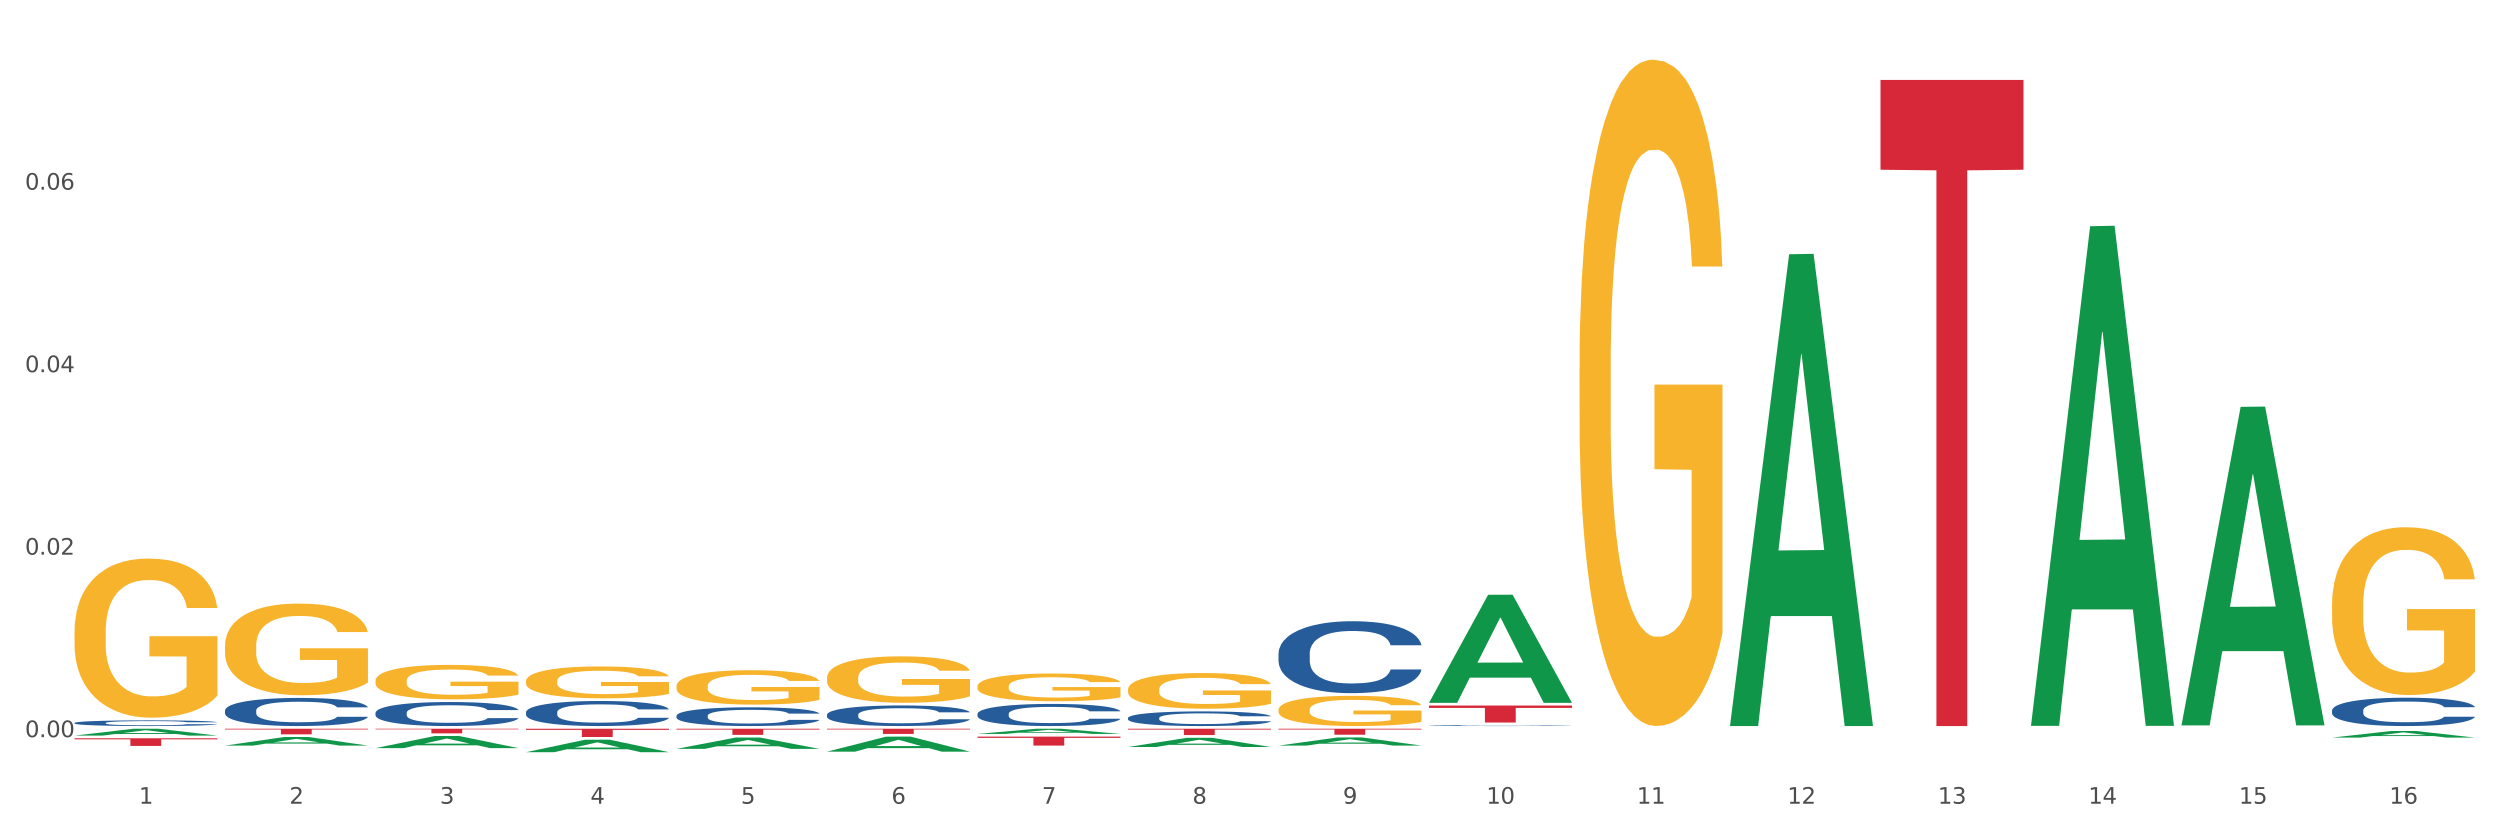
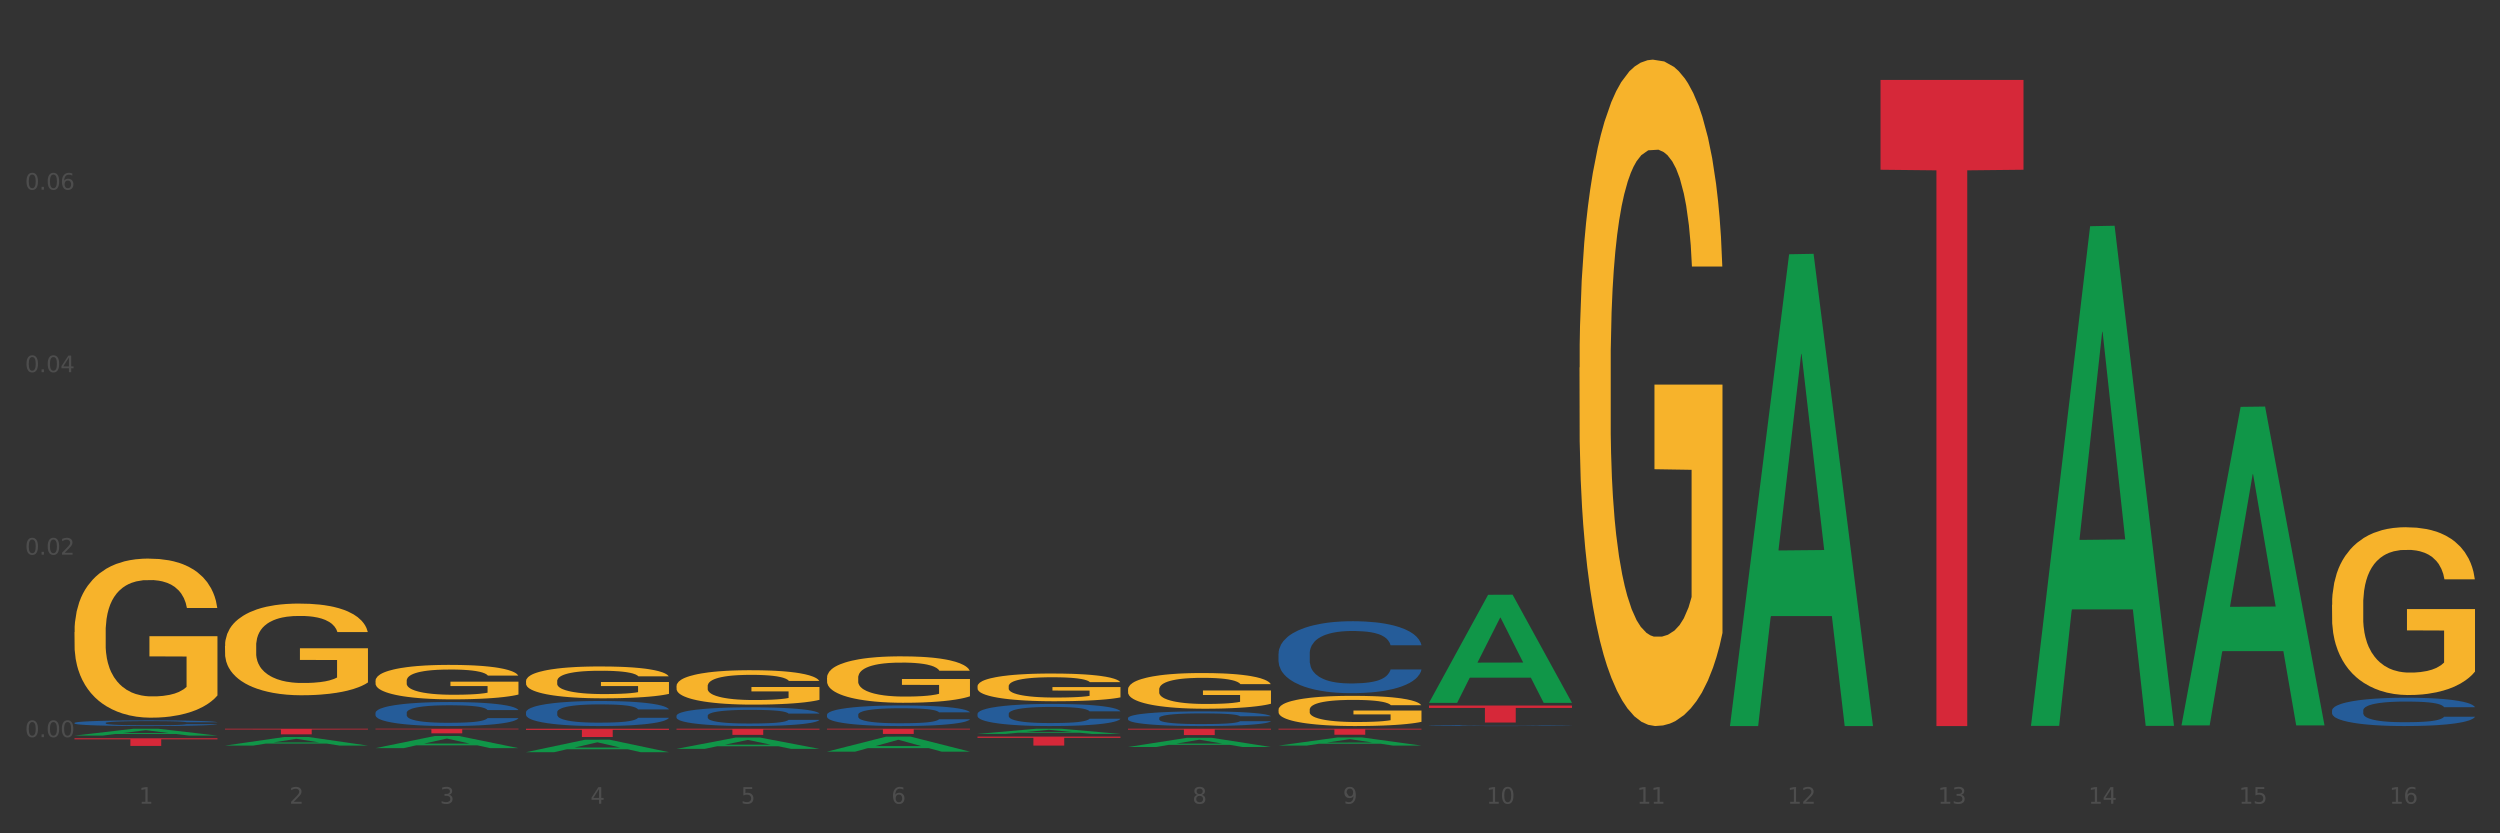
<svg xmlns="http://www.w3.org/2000/svg" xmlns:xlink="http://www.w3.org/1999/xlink" width="1080pt" height="360pt" viewBox="0 0 1080 360" version="1.1">
  <rect x="0" y="0" width="1080" height="360" fill="#333333" stroke="none" />
  <defs>
    <style type="text/css">*{stroke-linejoin: round; stroke-linecap: butt}</style>
  </defs>
  <g id="figure_1">
    <g id="patch_1">
-       <path d="M 0 360  L 1080 360  L 1080 0  L 0 0  z " style="fill: #ffffff; stroke: #ffffff; stroke-linejoin: miter" />
-     </g>
+       </g>
    <g id="axes_1">
      <g id="matplotlib.axis_1">
        <g id="xtick_1">
          <g id="text_1">
            <g style="fill: #4d4d4d" transform="translate(60.004 347.204) scale(0.096 -0.096)">
              <defs>
                <path id="DejaVuSans-31" d="M 794 531  L 1825 531  L 1825 4091  L 703 3866  L 703 4441  L 1819 4666  L 2450 4666  L 2450 531  L 3481 531  L 3481 0  L 794 0  L 794 531  z " transform="scale(0.016)" />
              </defs>
              <use xlink:href="#DejaVuSans-31" />
            </g>
          </g>
        </g>
        <g id="xtick_2">
          <g id="text_2">
            <g style="fill: #4d4d4d" transform="translate(125.021 347.204) scale(0.096 -0.096)">
              <defs>
                <path id="DejaVuSans-32" d="M 1228 531  L 3431 531  L 3431 0  L 469 0  L 469 531  Q 828 903 1448 1529  Q 2069 2156 2228 2338  Q 2531 2678 2651 2914  Q 2772 3150 2772 3378  Q 2772 3750 2511 3984  Q 2250 4219 1831 4219  Q 1534 4219 1204 4116  Q 875 4013 500 3803  L 500 4441  Q 881 4594 1212 4672  Q 1544 4750 1819 4750  Q 2544 4750 2975 4387  Q 3406 4025 3406 3419  Q 3406 3131 3298 2873  Q 3191 2616 2906 2266  Q 2828 2175 2409 1742  Q 1991 1309 1228 531  z " transform="scale(0.016)" />
              </defs>
              <use xlink:href="#DejaVuSans-32" />
            </g>
          </g>
        </g>
        <g id="xtick_3">
          <g id="text_3">
            <g style="fill: #4d4d4d" transform="translate(190.039 347.204) scale(0.096 -0.096)">
              <defs>
                <path id="DejaVuSans-33" d="M 2597 2516  Q 3050 2419 3304 2112  Q 3559 1806 3559 1356  Q 3559 666 3084 287  Q 2609 -91 1734 -91  Q 1441 -91 1130 -33  Q 819 25 488 141  L 488 750  Q 750 597 1062 519  Q 1375 441 1716 441  Q 2309 441 2620 675  Q 2931 909 2931 1356  Q 2931 1769 2642 2001  Q 2353 2234 1838 2234  L 1294 2234  L 1294 2753  L 1863 2753  Q 2328 2753 2575 2939  Q 2822 3125 2822 3475  Q 2822 3834 2567 4026  Q 2313 4219 1838 4219  Q 1578 4219 1281 4162  Q 984 4106 628 3988  L 628 4550  Q 988 4650 1302 4700  Q 1616 4750 1894 4750  Q 2613 4750 3031 4423  Q 3450 4097 3450 3541  Q 3450 3153 3228 2886  Q 3006 2619 2597 2516  z " transform="scale(0.016)" />
              </defs>
              <use xlink:href="#DejaVuSans-33" />
            </g>
          </g>
        </g>
        <g id="xtick_4">
          <g id="text_4">
            <g style="fill: #4d4d4d" transform="translate(255.056 347.204) scale(0.096 -0.096)">
              <defs>
                <path id="DejaVuSans-34" d="M 2419 4116  L 825 1625  L 2419 1625  L 2419 4116  z M 2253 4666  L 3047 4666  L 3047 1625  L 3713 1625  L 3713 1100  L 3047 1100  L 3047 0  L 2419 0  L 2419 1100  L 313 1100  L 313 1709  L 2253 4666  z " transform="scale(0.016)" />
              </defs>
              <use xlink:href="#DejaVuSans-34" />
            </g>
          </g>
        </g>
        <g id="xtick_5">
          <g id="text_5">
            <g style="fill: #4d4d4d" transform="translate(320.073 347.204) scale(0.096 -0.096)">
              <defs>
                <path id="DejaVuSans-35" d="M 691 4666  L 3169 4666  L 3169 4134  L 1269 4134  L 1269 2991  Q 1406 3038 1543 3061  Q 1681 3084 1819 3084  Q 2600 3084 3056 2656  Q 3513 2228 3513 1497  Q 3513 744 3044 326  Q 2575 -91 1722 -91  Q 1428 -91 1123 -41  Q 819 9 494 109  L 494 744  Q 775 591 1075 516  Q 1375 441 1709 441  Q 2250 441 2565 725  Q 2881 1009 2881 1497  Q 2881 1984 2565 2268  Q 2250 2553 1709 2553  Q 1456 2553 1204 2497  Q 953 2441 691 2322  L 691 4666  z " transform="scale(0.016)" />
              </defs>
              <use xlink:href="#DejaVuSans-35" />
            </g>
          </g>
        </g>
        <g id="xtick_6">
          <g id="text_6">
            <g style="fill: #4d4d4d" transform="translate(385.09 347.204) scale(0.096 -0.096)">
              <defs>
                <path id="DejaVuSans-36" d="M 2113 2584  Q 1688 2584 1439 2293  Q 1191 2003 1191 1497  Q 1191 994 1439 701  Q 1688 409 2113 409  Q 2538 409 2786 701  Q 3034 994 3034 1497  Q 3034 2003 2786 2293  Q 2538 2584 2113 2584  z M 3366 4563  L 3366 3988  Q 3128 4100 2886 4159  Q 2644 4219 2406 4219  Q 1781 4219 1451 3797  Q 1122 3375 1075 2522  Q 1259 2794 1537 2939  Q 1816 3084 2150 3084  Q 2853 3084 3261 2657  Q 3669 2231 3669 1497  Q 3669 778 3244 343  Q 2819 -91 2113 -91  Q 1303 -91 875 529  Q 447 1150 447 2328  Q 447 3434 972 4092  Q 1497 4750 2381 4750  Q 2619 4750 2861 4703  Q 3103 4656 3366 4563  z " transform="scale(0.016)" />
              </defs>
              <use xlink:href="#DejaVuSans-36" />
            </g>
          </g>
        </g>
        <g id="xtick_7">
          <g id="text_7">
            <g style="fill: #4d4d4d" transform="translate(450.108 347.204) scale(0.096 -0.096)">
              <defs>
-                 <path id="DejaVuSans-37" d="M 525 4666  L 3525 4666  L 3525 4397  L 1831 0  L 1172 0  L 2766 4134  L 525 4134  L 525 4666  z " transform="scale(0.016)" />
-               </defs>
+                 </defs>
              <use xlink:href="#DejaVuSans-37" />
            </g>
          </g>
        </g>
        <g id="xtick_8">
          <g id="text_8">
            <g style="fill: #4d4d4d" transform="translate(515.125 347.204) scale(0.096 -0.096)">
              <defs>
                <path id="DejaVuSans-38" d="M 2034 2216  Q 1584 2216 1326 1975  Q 1069 1734 1069 1313  Q 1069 891 1326 650  Q 1584 409 2034 409  Q 2484 409 2743 651  Q 3003 894 3003 1313  Q 3003 1734 2745 1975  Q 2488 2216 2034 2216  z M 1403 2484  Q 997 2584 770 2862  Q 544 3141 544 3541  Q 544 4100 942 4425  Q 1341 4750 2034 4750  Q 2731 4750 3128 4425  Q 3525 4100 3525 3541  Q 3525 3141 3298 2862  Q 3072 2584 2669 2484  Q 3125 2378 3379 2068  Q 3634 1759 3634 1313  Q 3634 634 3220 271  Q 2806 -91 2034 -91  Q 1263 -91 848 271  Q 434 634 434 1313  Q 434 1759 690 2068  Q 947 2378 1403 2484  z M 1172 3481  Q 1172 3119 1398 2916  Q 1625 2713 2034 2713  Q 2441 2713 2670 2916  Q 2900 3119 2900 3481  Q 2900 3844 2670 4047  Q 2441 4250 2034 4250  Q 1625 4250 1398 4047  Q 1172 3844 1172 3481  z " transform="scale(0.016)" />
              </defs>
              <use xlink:href="#DejaVuSans-38" />
            </g>
          </g>
        </g>
        <g id="xtick_9">
          <g id="text_9">
            <g style="fill: #4d4d4d" transform="translate(580.142 347.204) scale(0.096 -0.096)">
              <defs>
-                 <path id="DejaVuSans-39" d="M 703 97  L 703 672  Q 941 559 1184 500  Q 1428 441 1663 441  Q 2288 441 2617 861  Q 2947 1281 2994 2138  Q 2813 1869 2534 1725  Q 2256 1581 1919 1581  Q 1219 1581 811 2004  Q 403 2428 403 3163  Q 403 3881 828 4315  Q 1253 4750 1959 4750  Q 2769 4750 3195 4129  Q 3622 3509 3622 2328  Q 3622 1225 3098 567  Q 2575 -91 1691 -91  Q 1453 -91 1209 -44  Q 966 3 703 97  z M 1959 2075  Q 2384 2075 2632 2365  Q 2881 2656 2881 3163  Q 2881 3666 2632 3958  Q 2384 4250 1959 4250  Q 1534 4250 1286 3958  Q 1038 3666 1038 3163  Q 1038 2656 1286 2365  Q 1534 2075 1959 2075  z " transform="scale(0.016)" />
+                 <path id="DejaVuSans-39" d="M 703 97  L 703 672  Q 941 559 1184 500  Q 1428 441 1663 441  Q 2288 441 2617 861  Q 2947 1281 2994 2138  Q 2813 1869 2534 1725  Q 2256 1581 1919 1581  Q 1219 1581 811 2004  Q 403 2428 403 3163  Q 403 3881 828 4315  Q 1253 4750 1959 4750  Q 2769 4750 3195 4129  Q 3622 3509 3622 2328  Q 3622 1225 3098 567  Q 2575 -91 1691 -91  Q 1453 -91 1209 -44  Q 966 3 703 97  z M 1959 2075  Q 2384 2075 2632 2365  Q 2881 2656 2881 3163  Q 2881 3666 2632 3958  Q 2384 4250 1959 4250  Q 1534 4250 1286 3958  Q 1038 3666 1038 3163  Q 1534 2075 1959 2075  z " transform="scale(0.016)" />
              </defs>
              <use xlink:href="#DejaVuSans-39" />
            </g>
          </g>
        </g>
        <g id="xtick_10">
          <g id="text_10">
            <g style="fill: #4d4d4d" transform="translate(642.105 347.204) scale(0.096 -0.096)">
              <defs>
                <path id="DejaVuSans-30" d="M 2034 4250  Q 1547 4250 1301 3770  Q 1056 3291 1056 2328  Q 1056 1369 1301 889  Q 1547 409 2034 409  Q 2525 409 2770 889  Q 3016 1369 3016 2328  Q 3016 3291 2770 3770  Q 2525 4250 2034 4250  z M 2034 4750  Q 2819 4750 3233 4129  Q 3647 3509 3647 2328  Q 3647 1150 3233 529  Q 2819 -91 2034 -91  Q 1250 -91 836 529  Q 422 1150 422 2328  Q 422 3509 836 4129  Q 1250 4750 2034 4750  z " transform="scale(0.016)" />
              </defs>
              <use xlink:href="#DejaVuSans-31" />
              <use xlink:href="#DejaVuSans-30" transform="translate(63.623 0)" />
            </g>
          </g>
        </g>
        <g id="xtick_11">
          <g id="text_11">
            <g style="fill: #4d4d4d" transform="translate(707.123 347.204) scale(0.096 -0.096)">
              <use xlink:href="#DejaVuSans-31" />
              <use xlink:href="#DejaVuSans-31" transform="translate(63.623 0)" />
            </g>
          </g>
        </g>
        <g id="xtick_12">
          <g id="text_12">
            <g style="fill: #4d4d4d" transform="translate(772.14 347.204) scale(0.096 -0.096)">
              <use xlink:href="#DejaVuSans-31" />
              <use xlink:href="#DejaVuSans-32" transform="translate(63.623 0)" />
            </g>
          </g>
        </g>
        <g id="xtick_13">
          <g id="text_13">
            <g style="fill: #4d4d4d" transform="translate(837.157 347.204) scale(0.096 -0.096)">
              <use xlink:href="#DejaVuSans-31" />
              <use xlink:href="#DejaVuSans-33" transform="translate(63.623 0)" />
            </g>
          </g>
        </g>
        <g id="xtick_14">
          <g id="text_14">
            <g style="fill: #4d4d4d" transform="translate(902.174 347.204) scale(0.096 -0.096)">
              <use xlink:href="#DejaVuSans-31" />
              <use xlink:href="#DejaVuSans-34" transform="translate(63.623 0)" />
            </g>
          </g>
        </g>
        <g id="xtick_15">
          <g id="text_15">
            <g style="fill: #4d4d4d" transform="translate(967.192 347.204) scale(0.096 -0.096)">
              <use xlink:href="#DejaVuSans-31" />
              <use xlink:href="#DejaVuSans-35" transform="translate(63.623 0)" />
            </g>
          </g>
        </g>
        <g id="xtick_16">
          <g id="text_16">
            <g style="fill: #4d4d4d" transform="translate(1032.209 347.204) scale(0.096 -0.096)">
              <use xlink:href="#DejaVuSans-31" />
              <use xlink:href="#DejaVuSans-36" transform="translate(63.623 0)" />
            </g>
          </g>
        </g>
        <g id="xtick_17" />
        <g id="xtick_18" />
        <g id="xtick_19" />
        <g id="xtick_20" />
        <g id="xtick_21" />
        <g id="xtick_22" />
        <g id="xtick_23" />
        <g id="xtick_24" />
        <g id="xtick_25" />
        <g id="xtick_26" />
        <g id="xtick_27" />
        <g id="xtick_28" />
        <g id="xtick_29" />
        <g id="xtick_30" />
        <g id="xtick_31" />
      </g>
      <g id="matplotlib.axis_2">
        <g id="ytick_1">
          <g id="text_17">
            <g style="fill: #4d4d4d" transform="translate(10.8 318.453) scale(0.096 -0.096)">
              <defs>
                <path id="DejaVuSans-2e" d="M 684 794  L 1344 794  L 1344 0  L 684 0  L 684 794  z " transform="scale(0.016)" />
              </defs>
              <use xlink:href="#DejaVuSans-30" />
              <use xlink:href="#DejaVuSans-2e" transform="translate(63.623 0)" />
              <use xlink:href="#DejaVuSans-30" transform="translate(95.41 0)" />
              <use xlink:href="#DejaVuSans-30" transform="translate(159.033 0)" />
            </g>
          </g>
        </g>
        <g id="ytick_2">
          <g id="text_18">
            <g style="fill: #4d4d4d" transform="translate(10.8 239.616) scale(0.096 -0.096)">
              <use xlink:href="#DejaVuSans-30" />
              <use xlink:href="#DejaVuSans-2e" transform="translate(63.623 0)" />
              <use xlink:href="#DejaVuSans-30" transform="translate(95.41 0)" />
              <use xlink:href="#DejaVuSans-32" transform="translate(159.033 0)" />
            </g>
          </g>
        </g>
        <g id="ytick_3">
          <g id="text_19">
            <g style="fill: #4d4d4d" transform="translate(10.8 160.78) scale(0.096 -0.096)">
              <use xlink:href="#DejaVuSans-30" />
              <use xlink:href="#DejaVuSans-2e" transform="translate(63.623 0)" />
              <use xlink:href="#DejaVuSans-30" transform="translate(95.41 0)" />
              <use xlink:href="#DejaVuSans-34" transform="translate(159.033 0)" />
            </g>
          </g>
        </g>
        <g id="ytick_4">
          <g id="text_20">
            <g style="fill: #4d4d4d" transform="translate(10.8 81.943) scale(0.096 -0.096)">
              <use xlink:href="#DejaVuSans-30" />
              <use xlink:href="#DejaVuSans-2e" transform="translate(63.623 0)" />
              <use xlink:href="#DejaVuSans-30" transform="translate(95.41 0)" />
              <use xlink:href="#DejaVuSans-36" transform="translate(159.033 0)" />
            </g>
          </g>
        </g>
        <g id="ytick_5" />
        <g id="ytick_6" />
        <g id="ytick_7" />
        <g id="ytick_8" />
      </g>
      <g id="PolyCollection_1">
        <path d="M 32.175 317.78  L 32.239 317.777  L 57.709 314.809  L 68.28 314.806  L 93.941 317.785  L 81.715 317.785  L 76.176 317.091  L 49.877 317.091  L 49.686 317.103  L 44.337 317.785  L 32.175 317.785  L 32.175 317.78  L 53.188 316.677  L 72.864 316.675  L 63.122 315.441  L 62.995 315.435  L 62.867 315.444  L 53.125 316.675  L 53.188 316.677  L 32.175 317.78  z " clip-path="url(#p3939aa33b5)" style="fill: #109648" />
        <path d="M 812.382 34.542  L 874.148 34.542  L 874.148 73.328  L 849.852 73.591  L 849.852 313.65  L 836.532 313.65  L 836.532 73.591  L 812.382 73.328  L 812.382 34.804  L 812.382 34.542  z " clip-path="url(#p3939aa33b5)" style="fill: #d62839" />
        <path d="M 617.33 304.795  L 679.097 304.795  L 679.097 305.815  L 654.8 305.821  L 654.8 312.133  L 641.481 312.133  L 641.481 305.821  L 617.33 305.815  L 617.33 304.802  L 617.33 304.795  z " clip-path="url(#p3939aa33b5)" style="fill: #d62839" />
        <path d="M 552.313 314.806  L 614.079 314.806  L 614.079 315.168  L 589.783 315.171  L 589.783 317.414  L 576.463 317.414  L 576.463 315.171  L 552.313 315.168  L 552.313 314.808  L 552.313 314.806  z " clip-path="url(#p3939aa33b5)" style="fill: #d62839" />
        <path d="M 487.296 314.806  L 549.062 314.806  L 549.062 315.189  L 524.765 315.191  L 524.765 317.561  L 511.446 317.561  L 511.446 315.191  L 487.296 315.189  L 487.296 314.808  L 487.296 314.806  z " clip-path="url(#p3939aa33b5)" style="fill: #d62839" />
        <path d="M 422.278 318.209  L 484.045 318.209  L 484.045 318.75  L 459.748 318.754  L 459.748 322.101  L 446.429 322.101  L 446.429 318.754  L 422.278 318.75  L 422.278 318.213  L 422.278 318.209  z " clip-path="url(#p3939aa33b5)" style="fill: #d62839" />
        <path d="M 357.261 314.806  L 419.028 314.806  L 419.028 315.12  L 394.731 315.122  L 394.731 317.065  L 381.412 317.065  L 381.412 315.122  L 357.261 315.12  L 357.261 314.808  L 357.261 314.806  z " clip-path="url(#p3939aa33b5)" style="fill: #d62839" />
        <path d="M 292.244 314.806  L 354.01 314.806  L 354.01 315.176  L 329.714 315.178  L 329.714 317.466  L 316.394 317.466  L 316.394 315.178  L 292.244 315.176  L 292.244 314.808  L 292.244 314.806  z " clip-path="url(#p3939aa33b5)" style="fill: #d62839" />
        <path d="M 227.227 314.806  L 288.993 314.806  L 288.993 315.304  L 264.696 315.308  L 264.696 318.392  L 251.377 318.392  L 251.377 315.308  L 227.227 315.304  L 227.227 314.809  L 227.227 314.806  z " clip-path="url(#p3939aa33b5)" style="fill: #d62839" />
        <path d="M 162.209 314.806  L 223.976 314.806  L 223.976 315.082  L 199.679 315.084  L 199.679 316.797  L 186.36 316.797  L 186.36 315.084  L 162.209 315.082  L 162.209 314.808  L 162.209 314.806  z " clip-path="url(#p3939aa33b5)" style="fill: #d62839" />
        <path d="M 32.175 273.07  L 32.248 273.007  L 32.248 270.747  L 32.394 268.801  L 33.123 264.094  L 34.217 260.202  L 35.019 258.131  L 35.821 256.436  L 36.769 254.741  L 37.936 252.984  L 40.051 250.41  L 41.363 249.092  L 42.968 247.711  L 45.885 245.702  L 47.999 244.573  L 50.187 243.631  L 53.76 242.501  L 56.094 241.999  L 58.573 241.622  L 61.563 241.371  L 63.824 241.309  L 68.783 241.497  L 73.012 242.062  L 75.054 242.501  L 77.679 243.254  L 79.065 243.757  L 81.326 244.761  L 83.659 246.079  L 85.263 247.209  L 87.67 249.343  L 89.493 251.477  L 91.17 254.113  L 92.045 255.934  L 92.702 257.629  L 93.285 259.574  L 93.868 262.65  L 80.742 262.65  L 80.232 260.453  L 79.43 258.382  L 78.263 256.373  L 77.242 255.118  L 75.492 253.549  L 73.887 252.544  L 72.21 251.791  L 70.168 251.163  L 68.564 250.849  L 66.303 250.598  L 61.855 250.661  L 58.865 251.163  L 56.823 251.791  L 55.511 252.356  L 54.344 252.984  L 53.031 253.862  L 51.5 255.181  L 50.406 256.373  L 49.312 257.88  L 48.437 259.386  L 47.635 261.144  L 46.979 263.027  L 46.468 264.972  L 46.031 267.358  L 45.666 271.312  L 45.666 279.911  L 45.812 281.857  L 46.176 284.431  L 46.614 286.377  L 47.343 288.699  L 47.999 290.268  L 49.239 292.528  L 50.625 294.411  L 51.719 295.604  L 52.812 296.608  L 54.708 297.989  L 56.823 299.119  L 58.646 299.809  L 61.126 300.437  L 62.803 300.688  L 64.261 300.814  L 67.835 300.814  L 70.387 300.625  L 73.231 300.186  L 75.419 299.621  L 77.242 298.93  L 79.284 297.801  L 80.596 296.734  L 80.596 283.615  L 64.553 283.552  L 64.553 274.827  L 93.941 274.827  L 93.941 300.437  L 92.702 301.755  L 91.316 302.948  L 89.858 304.015  L 87.67 305.333  L 85.045 306.588  L 82.711 307.467  L 80.232 308.22  L 77.315 308.911  L 73.523 309.538  L 71.189 309.789  L 68.272 309.978  L 64.845 310.041  L 61.855 309.915  L 58.938 309.601  L 55.875 309.036  L 52.885 308.22  L 50.625 307.404  L 48.364 306.4  L 45.958 305.082  L 44.062 303.826  L 42.603 302.697  L 40.999 301.253  L 39.249 299.37  L 37.936 297.675  L 36.769 295.918  L 35.529 293.658  L 34.654 291.712  L 33.779 289.264  L 33.269 287.444  L 32.685 284.619  L 32.248 280.665  L 32.175 273.07  z " clip-path="url(#p3939aa33b5)" style="fill: #f7b32b" />
        <path d="M 97.192 314.806  L 158.959 314.806  L 158.959 315.143  L 134.662 315.145  L 134.662 317.232  L 121.343 317.232  L 121.343 315.145  L 97.192 315.143  L 97.192 314.808  L 97.192 314.806  z " clip-path="url(#p3939aa33b5)" style="fill: #d62839" />
        <path d="M 32.175 312.299  L 32.248 312.297  L 32.248 312.234  L 32.467 312.149  L 33.27 311.992  L 34.292 311.873  L 36.045 311.734  L 36.994 311.676  L 38.235 311.611  L 40.79 311.506  L 43.711 311.416  L 45.755 311.367  L 47.288 311.336  L 50.72 311.28  L 52.691 311.255  L 54.735 311.235  L 56.487 311.221  L 59.408 311.206  L 61.744 311.199  L 64.445 311.197  L 66.709 311.199  L 69.702 311.208  L 74.083 311.235  L 75.762 311.25  L 78.025 311.277  L 80.362 311.313  L 82.26 311.349  L 84.45 311.401  L 86.713 311.468  L 88.904 311.553  L 90.437 311.631  L 91.678 311.714  L 92.773 311.815  L 93.576 311.925  L 93.941 312.017  L 80.581 312.017  L 80.216 311.934  L 79.485 311.844  L 78.755 311.784  L 77.952 311.734  L 76.711 311.678  L 75.616 311.643  L 73.791 311.6  L 72.111 311.573  L 70.724 311.557  L 69.045 311.544  L 65.468 311.531  L 62.912 311.531  L 61.306 311.535  L 59.335 311.546  L 57.655 311.562  L 55.684 311.589  L 54.151 311.618  L 52.618 311.656  L 51.742 311.683  L 50.427 311.732  L 49.551 311.772  L 48.383 311.842  L 47.726 311.891  L 46.558 312.019  L 46.047 312.113  L 45.828 312.178  L 45.682 312.25  L 45.682 312.599  L 46.12 312.756  L 46.485 312.823  L 47.069 312.899  L 48.164 312.998  L 49.77 313.094  L 51.45 313.164  L 52.837 313.206  L 54.151 313.237  L 55.465 313.262  L 57.071 313.285  L 58.386 313.298  L 60.357 313.311  L 62.693 313.318  L 64.518 313.318  L 68.242 313.307  L 69.921 313.296  L 71.527 313.28  L 73.28 313.255  L 74.667 313.229  L 75.47 313.208  L 76.784 313.166  L 77.806 313.121  L 78.682 313.069  L 79.266 313.025  L 79.923 312.957  L 80.435 312.881  L 80.581 312.841  L 93.941 312.841  L 93.649 312.922  L 93.138 313  L 92.116 313.105  L 91.313 313.166  L 90.072 313.24  L 88.758 313.302  L 86.932 313.372  L 85.253 313.423  L 83.501 313.468  L 81.603 313.509  L 78.171 313.565  L 76.93 313.58  L 74.302 313.607  L 72.257 313.623  L 69.264 313.638  L 66.198 313.647  L 62.985 313.65  L 60.138 313.645  L 56.998 313.632  L 55.027 313.618  L 52.837 313.598  L 50.281 313.567  L 47.872 313.529  L 45.609 313.484  L 43.492 313.432  L 41.52 313.374  L 38.965 313.278  L 37.067 313.184  L 35.679 313.096  L 34.73 313.022  L 33.781 312.928  L 33.27 312.863  L 32.467 312.707  L 32.175 312.561  L 32.175 312.299  z " clip-path="url(#p3939aa33b5)" style="fill: #255c99" />
-         <path d="M 97.192 306.965  L 97.265 306.954  L 97.265 306.643  L 97.484 306.222  L 98.287 305.446  L 99.31 304.858  L 101.062 304.171  L 102.011 303.883  L 103.252 303.561  L 105.807 303.04  L 108.728 302.597  L 110.772 302.353  L 112.305 302.198  L 115.737 301.921  L 117.708 301.799  L 119.752 301.699  L 121.505 301.632  L 124.425 301.555  L 126.761 301.522  L 129.463 301.51  L 131.726 301.522  L 134.719 301.566  L 139.1 301.699  L 140.779 301.777  L 143.042 301.91  L 145.379 302.087  L 147.277 302.264  L 149.467 302.519  L 151.731 302.852  L 153.921 303.273  L 155.454 303.661  L 156.695 304.071  L 157.79 304.57  L 158.594 305.113  L 158.959 305.568  L 145.598 305.568  L 145.233 305.158  L 144.503 304.714  L 143.773 304.415  L 142.969 304.171  L 141.728 303.894  L 140.633 303.717  L 138.808 303.506  L 137.129 303.373  L 135.741 303.295  L 134.062 303.229  L 130.485 303.162  L 127.929 303.162  L 126.323 303.184  L 124.352 303.24  L 122.673 303.318  L 120.701 303.451  L 119.168 303.595  L 117.635 303.783  L 116.759 303.916  L 115.445 304.16  L 114.569 304.36  L 113.4 304.703  L 112.743 304.947  L 111.575 305.579  L 111.064 306.045  L 110.845 306.366  L 110.699 306.721  L 110.699 308.45  L 111.137 309.226  L 111.502 309.559  L 112.086 309.936  L 113.181 310.424  L 114.788 310.9  L 116.467 311.244  L 117.854 311.455  L 119.168 311.61  L 120.482 311.732  L 122.089 311.843  L 123.403 311.909  L 125.374 311.976  L 127.71 312.009  L 129.536 312.009  L 133.259 311.953  L 134.938 311.898  L 136.545 311.82  L 138.297 311.699  L 139.684 311.565  L 140.487 311.466  L 141.801 311.255  L 142.823 311.033  L 143.7 310.778  L 144.284 310.557  L 144.941 310.224  L 145.452 309.847  L 145.598 309.648  L 158.959 309.648  L 158.667 310.047  L 158.156 310.435  L 157.133 310.956  L 156.33 311.255  L 155.089 311.621  L 153.775 311.931  L 151.95 312.275  L 150.27 312.53  L 148.518 312.752  L 146.62 312.951  L 143.188 313.228  L 141.947 313.306  L 139.319 313.439  L 137.275 313.517  L 134.281 313.594  L 131.215 313.639  L 128.002 313.65  L 125.155 313.627  L 122.016 313.561  L 120.044 313.494  L 117.854 313.395  L 115.299 313.239  L 112.889 313.051  L 110.626 312.829  L 108.509 312.574  L 106.538 312.286  L 103.982 311.809  L 102.084 311.344  L 100.697 310.911  L 99.748 310.546  L 98.798 310.08  L 98.287 309.758  L 97.484 308.982  L 97.192 308.262  L 97.192 306.965  z " clip-path="url(#p3939aa33b5)" style="fill: #255c99" />
        <path d="M 1007.434 306.911  L 1007.507 306.9  L 1007.507 306.587  L 1007.726 306.163  L 1008.529 305.381  L 1009.551 304.788  L 1011.303 304.095  L 1012.252 303.805  L 1013.493 303.481  L 1016.049 302.956  L 1018.969 302.509  L 1021.013 302.263  L 1022.547 302.106  L 1025.978 301.827  L 1027.949 301.704  L 1029.994 301.604  L 1031.746 301.537  L 1034.666 301.458  L 1037.003 301.425  L 1039.704 301.414  L 1041.967 301.425  L 1044.961 301.469  L 1049.341 301.604  L 1051.021 301.682  L 1053.284 301.816  L 1055.62 301.995  L 1057.518 302.173  L 1059.709 302.43  L 1061.972 302.766  L 1064.162 303.19  L 1065.696 303.581  L 1066.937 303.995  L 1068.032 304.498  L 1068.835 305.045  L 1069.2 305.503  L 1055.839 305.503  L 1055.474 305.09  L 1054.744 304.643  L 1054.014 304.341  L 1053.211 304.095  L 1051.97 303.816  L 1050.875 303.637  L 1049.049 303.425  L 1047.37 303.291  L 1045.983 303.213  L 1044.304 303.146  L 1040.726 303.079  L 1038.171 303.079  L 1036.565 303.101  L 1034.593 303.157  L 1032.914 303.235  L 1030.943 303.369  L 1029.41 303.514  L 1027.876 303.704  L 1027 303.838  L 1025.686 304.084  L 1024.81 304.285  L 1023.642 304.632  L 1022.985 304.878  L 1021.817 305.515  L 1021.306 305.984  L 1021.086 306.308  L 1020.94 306.666  L 1020.94 308.409  L 1021.379 309.191  L 1021.744 309.526  L 1022.328 309.906  L 1023.423 310.398  L 1025.029 310.878  L 1026.708 311.225  L 1028.095 311.437  L 1029.41 311.594  L 1030.724 311.716  L 1032.33 311.828  L 1033.644 311.895  L 1035.615 311.962  L 1037.952 311.996  L 1039.777 311.996  L 1043.501 311.94  L 1045.18 311.884  L 1046.786 311.806  L 1048.538 311.683  L 1049.925 311.549  L 1050.728 311.448  L 1052.043 311.236  L 1053.065 311.012  L 1053.941 310.755  L 1054.525 310.532  L 1055.182 310.197  L 1055.693 309.817  L 1055.839 309.616  L 1069.2 309.616  L 1068.908 310.018  L 1068.397 310.409  L 1067.375 310.934  L 1066.572 311.236  L 1065.33 311.605  L 1064.016 311.918  L 1062.191 312.264  L 1060.512 312.521  L 1058.76 312.745  L 1056.861 312.946  L 1053.43 313.225  L 1052.189 313.303  L 1049.56 313.437  L 1047.516 313.516  L 1044.523 313.594  L 1041.456 313.638  L 1038.244 313.65  L 1035.396 313.627  L 1032.257 313.56  L 1030.286 313.493  L 1028.095 313.393  L 1025.54 313.236  L 1023.131 313.046  L 1020.867 312.823  L 1018.75 312.566  L 1016.779 312.275  L 1014.224 311.795  L 1012.325 311.325  L 1010.938 310.89  L 1009.989 310.521  L 1009.04 310.051  L 1008.529 309.727  L 1007.726 308.945  L 1007.434 308.219  L 1007.434 306.911  z " clip-path="url(#p3939aa33b5)" style="fill: #255c99" />
        <path d="M 617.33 313.451  L 617.403 313.451  L 617.403 313.442  L 617.622 313.429  L 618.425 313.406  L 619.447 313.389  L 621.2 313.368  L 622.149 313.36  L 623.39 313.35  L 625.945 313.335  L 628.866 313.322  L 630.91 313.315  L 632.443 313.31  L 635.875 313.302  L 637.846 313.298  L 639.89 313.295  L 641.642 313.293  L 644.563 313.291  L 646.899 313.29  L 649.601 313.29  L 651.864 313.29  L 654.857 313.291  L 659.238 313.295  L 660.917 313.297  L 663.18 313.301  L 665.517 313.307  L 667.415 313.312  L 669.605 313.319  L 671.869 313.329  L 674.059 313.342  L 675.592 313.353  L 676.833 313.366  L 677.928 313.38  L 678.732 313.396  L 679.097 313.41  L 665.736 313.41  L 665.371 313.398  L 664.641 313.385  L 663.91 313.376  L 663.107 313.368  L 661.866 313.36  L 660.771 313.355  L 658.946 313.349  L 657.267 313.345  L 655.879 313.343  L 654.2 313.341  L 650.623 313.339  L 648.067 313.339  L 646.461 313.339  L 644.49 313.341  L 642.811 313.343  L 640.839 313.347  L 639.306 313.351  L 637.773 313.357  L 636.897 313.361  L 635.583 313.368  L 634.707 313.374  L 633.538 313.384  L 632.881 313.392  L 631.713 313.41  L 631.202 313.424  L 630.983 313.434  L 630.837 313.444  L 630.837 313.495  L 631.275 313.518  L 631.64 313.528  L 632.224 313.539  L 633.319 313.554  L 634.926 313.568  L 636.605 313.578  L 637.992 313.585  L 639.306 313.589  L 640.62 313.593  L 642.227 313.596  L 643.541 313.598  L 645.512 313.6  L 647.848 313.601  L 649.674 313.601  L 653.397 313.599  L 655.076 313.598  L 656.683 313.595  L 658.435 313.592  L 659.822 313.588  L 660.625 313.585  L 661.939 313.579  L 662.961 313.572  L 663.837 313.564  L 664.422 313.558  L 665.079 313.548  L 665.59 313.537  L 665.736 313.531  L 679.097 313.531  L 678.805 313.543  L 678.293 313.554  L 677.271 313.57  L 676.468 313.579  L 675.227 313.589  L 673.913 313.599  L 672.088 313.609  L 670.408 313.616  L 668.656 313.623  L 666.758 313.629  L 663.326 313.637  L 662.085 313.639  L 659.457 313.643  L 657.413 313.646  L 654.419 313.648  L 651.353 313.649  L 648.14 313.65  L 645.293 313.649  L 642.154 313.647  L 640.182 313.645  L 637.992 313.642  L 635.437 313.637  L 633.027 313.632  L 630.764 313.625  L 628.647 313.618  L 626.675 313.609  L 624.12 313.595  L 622.222 313.581  L 620.835 313.568  L 619.886 313.558  L 618.936 313.544  L 618.425 313.534  L 617.622 313.511  L 617.33 313.49  L 617.33 313.451  z " clip-path="url(#p3939aa33b5)" style="fill: #255c99" />
        <path d="M 552.313 282.332  L 552.386 282.304  L 552.386 281.509  L 552.605 280.43  L 553.408 278.444  L 554.43 276.94  L 556.182 275.18  L 557.132 274.442  L 558.373 273.619  L 560.928 272.285  L 563.848 271.15  L 565.893 270.525  L 567.426 270.128  L 570.857 269.418  L 572.829 269.106  L 574.873 268.851  L 576.625 268.68  L 579.546 268.482  L 581.882 268.397  L 584.583 268.368  L 586.847 268.397  L 589.84 268.51  L 594.221 268.851  L 595.9 269.049  L 598.163 269.39  L 600.499 269.844  L 602.398 270.298  L 604.588 270.951  L 606.851 271.802  L 609.042 272.881  L 610.575 273.874  L 611.816 274.924  L 612.911 276.202  L 613.714 277.592  L 614.079 278.756  L 600.718 278.756  L 600.353 277.706  L 599.623 276.571  L 598.893 275.804  L 598.09 275.18  L 596.849 274.47  L 595.754 274.016  L 593.929 273.477  L 592.249 273.136  L 590.862 272.938  L 589.183 272.767  L 585.605 272.597  L 583.05 272.597  L 581.444 272.654  L 579.473 272.796  L 577.793 272.994  L 575.822 273.335  L 574.289 273.704  L 572.756 274.186  L 571.88 274.527  L 570.565 275.151  L 569.689 275.662  L 568.521 276.542  L 567.864 277.167  L 566.696 278.784  L 566.185 279.976  L 565.966 280.799  L 565.82 281.708  L 565.82 286.135  L 566.258 288.122  L 566.623 288.973  L 567.207 289.938  L 568.302 291.187  L 569.908 292.408  L 571.588 293.288  L 572.975 293.827  L 574.289 294.224  L 575.603 294.536  L 577.209 294.82  L 578.523 294.99  L 580.495 295.161  L 582.831 295.246  L 584.656 295.246  L 588.38 295.104  L 590.059 294.962  L 591.665 294.763  L 593.418 294.451  L 594.805 294.111  L 595.608 293.855  L 596.922 293.316  L 597.944 292.748  L 598.82 292.095  L 599.404 291.528  L 600.061 290.676  L 600.572 289.711  L 600.718 289.201  L 614.079 289.201  L 613.787 290.222  L 613.276 291.216  L 612.254 292.55  L 611.451 293.316  L 610.21 294.252  L 608.896 295.047  L 607.07 295.927  L 605.391 296.58  L 603.639 297.147  L 601.741 297.658  L 598.309 298.368  L 597.068 298.567  L 594.44 298.907  L 592.395 299.106  L 589.402 299.304  L 586.336 299.418  L 583.123 299.446  L 580.276 299.39  L 577.136 299.219  L 575.165 299.049  L 572.975 298.794  L 570.419 298.396  L 568.01 297.914  L 565.747 297.346  L 563.629 296.693  L 561.658 295.955  L 559.103 294.735  L 557.205 293.543  L 555.817 292.436  L 554.868 291.499  L 553.919 290.307  L 553.408 289.484  L 552.605 287.498  L 552.313 285.653  L 552.313 282.332  z " clip-path="url(#p3939aa33b5)" style="fill: #255c99" />
        <path d="M 487.296 310.166  L 487.369 310.161  L 487.369 309.999  L 487.588 309.779  L 488.391 309.375  L 489.413 309.069  L 491.165 308.711  L 492.114 308.56  L 493.356 308.393  L 495.911 308.121  L 498.831 307.89  L 500.876 307.763  L 502.409 307.682  L 505.84 307.538  L 507.811 307.474  L 509.856 307.422  L 511.608 307.388  L 514.528 307.347  L 516.865 307.33  L 519.566 307.324  L 521.829 307.33  L 524.823 307.353  L 529.203 307.422  L 530.883 307.463  L 533.146 307.532  L 535.482 307.625  L 537.38 307.717  L 539.571 307.85  L 541.834 308.023  L 544.024 308.243  L 545.558 308.445  L 546.799 308.659  L 547.894 308.919  L 548.697 309.202  L 549.062 309.438  L 535.701 309.438  L 535.336 309.225  L 534.606 308.994  L 533.876 308.838  L 533.073 308.711  L 531.832 308.566  L 530.737 308.474  L 528.911 308.364  L 527.232 308.295  L 525.845 308.254  L 524.166 308.22  L 520.588 308.185  L 518.033 308.185  L 516.427 308.196  L 514.455 308.225  L 512.776 308.266  L 510.805 308.335  L 509.272 308.41  L 507.738 308.508  L 506.862 308.578  L 505.548 308.705  L 504.672 308.809  L 503.504 308.988  L 502.847 309.115  L 501.679 309.444  L 501.168 309.687  L 500.949 309.854  L 500.803 310.039  L 500.803 310.94  L 501.241 311.345  L 501.606 311.518  L 502.19 311.714  L 503.285 311.969  L 504.891 312.217  L 506.57 312.396  L 507.957 312.506  L 509.272 312.587  L 510.586 312.65  L 512.192 312.708  L 513.506 312.743  L 515.478 312.777  L 517.814 312.795  L 519.639 312.795  L 523.363 312.766  L 525.042 312.737  L 526.648 312.697  L 528.4 312.633  L 529.787 312.564  L 530.591 312.512  L 531.905 312.402  L 532.927 312.286  L 533.803 312.153  L 534.387 312.038  L 535.044 311.865  L 535.555 311.668  L 535.701 311.564  L 549.062 311.564  L 548.77 311.772  L 548.259 311.974  L 547.237 312.246  L 546.434 312.402  L 545.193 312.593  L 543.878 312.754  L 542.053 312.933  L 540.374 313.066  L 538.622 313.182  L 536.723 313.286  L 533.292 313.43  L 532.051 313.471  L 529.422 313.54  L 527.378 313.58  L 524.385 313.621  L 521.318 313.644  L 518.106 313.65  L 515.258 313.638  L 512.119 313.603  L 510.148 313.569  L 507.957 313.517  L 505.402 313.436  L 502.993 313.338  L 500.73 313.222  L 498.612 313.089  L 496.641 312.939  L 494.086 312.691  L 492.187 312.448  L 490.8 312.223  L 489.851 312.032  L 488.902 311.79  L 488.391 311.622  L 487.588 311.218  L 487.296 310.842  L 487.296 310.166  z " clip-path="url(#p3939aa33b5)" style="fill: #255c99" />
        <path d="M 422.278 308.387  L 422.351 308.379  L 422.351 308.134  L 422.57 307.803  L 423.374 307.192  L 424.396 306.729  L 426.148 306.188  L 427.097 305.961  L 428.338 305.708  L 430.894 305.298  L 433.814 304.949  L 435.858 304.757  L 437.391 304.635  L 440.823 304.417  L 442.794 304.321  L 444.839 304.242  L 446.591 304.19  L 449.511 304.129  L 451.847 304.102  L 454.549 304.094  L 456.812 304.102  L 459.806 304.137  L 464.186 304.242  L 465.865 304.303  L 468.129 304.408  L 470.465 304.547  L 472.363 304.687  L 474.554 304.888  L 476.817 305.15  L 479.007 305.481  L 480.54 305.787  L 481.782 306.11  L 482.877 306.502  L 483.68 306.93  L 484.045 307.288  L 470.684 307.288  L 470.319 306.965  L 469.589 306.616  L 468.859 306.38  L 468.056 306.188  L 466.814 305.97  L 465.719 305.83  L 463.894 305.665  L 462.215 305.56  L 460.828 305.499  L 459.148 305.446  L 455.571 305.394  L 453.016 305.394  L 451.409 305.411  L 449.438 305.455  L 447.759 305.516  L 445.788 305.621  L 444.254 305.734  L 442.721 305.883  L 441.845 305.987  L 440.531 306.179  L 439.655 306.337  L 438.487 306.607  L 437.83 306.799  L 436.661 307.296  L 436.15 307.663  L 435.931 307.916  L 435.785 308.195  L 435.785 309.557  L 436.223 310.168  L 436.588 310.429  L 437.172 310.726  L 438.268 311.11  L 439.874 311.485  L 441.553 311.756  L 442.94 311.922  L 444.254 312.044  L 445.569 312.14  L 447.175 312.227  L 448.489 312.28  L 450.46 312.332  L 452.797 312.358  L 454.622 312.358  L 458.345 312.314  L 460.025 312.271  L 461.631 312.21  L 463.383 312.114  L 464.77 312.009  L 465.573 311.93  L 466.887 311.765  L 467.91 311.59  L 468.786 311.389  L 469.37 311.215  L 470.027 310.953  L 470.538 310.656  L 470.684 310.499  L 484.045 310.499  L 483.753 310.813  L 483.242 311.119  L 482.22 311.529  L 481.416 311.765  L 480.175 312.053  L 478.861 312.297  L 477.036 312.568  L 475.357 312.768  L 473.604 312.943  L 471.706 313.1  L 468.275 313.318  L 467.034 313.379  L 464.405 313.484  L 462.361 313.545  L 459.367 313.606  L 456.301 313.641  L 453.089 313.65  L 450.241 313.632  L 447.102 313.58  L 445.131 313.527  L 442.94 313.449  L 440.385 313.327  L 437.976 313.178  L 435.712 313.004  L 433.595 312.803  L 431.624 312.576  L 429.068 312.201  L 427.17 311.834  L 425.783 311.494  L 424.834 311.206  L 423.885 310.84  L 423.374 310.587  L 422.57 309.976  L 422.278 309.408  L 422.278 308.387  z " clip-path="url(#p3939aa33b5)" style="fill: #255c99" />
        <path d="M 357.261 308.751  L 357.334 308.743  L 357.334 308.515  L 357.553 308.207  L 358.356 307.638  L 359.378 307.207  L 361.131 306.704  L 362.08 306.492  L 363.321 306.257  L 365.876 305.875  L 368.797 305.55  L 370.841 305.371  L 372.374 305.257  L 375.806 305.054  L 377.777 304.965  L 379.821 304.892  L 381.574 304.843  L 384.494 304.786  L 386.83 304.762  L 389.532 304.754  L 391.795 304.762  L 394.788 304.794  L 399.169 304.892  L 400.848 304.949  L 403.111 305.046  L 405.448 305.176  L 407.346 305.306  L 409.536 305.493  L 411.8 305.737  L 413.99 306.046  L 415.523 306.33  L 416.764 306.63  L 417.859 306.996  L 418.663 307.394  L 419.028 307.727  L 405.667 307.727  L 405.302 307.427  L 404.572 307.102  L 403.842 306.882  L 403.038 306.704  L 401.797 306.5  L 400.702 306.37  L 398.877 306.216  L 397.198 306.119  L 395.81 306.062  L 394.131 306.013  L 390.554 305.964  L 387.998 305.964  L 386.392 305.981  L 384.421 306.021  L 382.742 306.078  L 380.77 306.176  L 379.237 306.281  L 377.704 306.419  L 376.828 306.517  L 375.514 306.695  L 374.638 306.842  L 373.469 307.094  L 372.812 307.272  L 371.644 307.735  L 371.133 308.077  L 370.914 308.312  L 370.768 308.572  L 370.768 309.839  L 371.206 310.408  L 371.571 310.652  L 372.155 310.928  L 373.25 311.286  L 374.857 311.635  L 376.536 311.887  L 377.923 312.041  L 379.237 312.155  L 380.551 312.244  L 382.158 312.325  L 383.472 312.374  L 385.443 312.423  L 387.779 312.447  L 389.605 312.447  L 393.328 312.407  L 395.007 312.366  L 396.614 312.309  L 398.366 312.22  L 399.753 312.122  L 400.556 312.049  L 401.87 311.895  L 402.892 311.732  L 403.769 311.546  L 404.353 311.383  L 405.01 311.139  L 405.521 310.863  L 405.667 310.717  L 419.028 310.717  L 418.736 311.009  L 418.224 311.294  L 417.202 311.676  L 416.399 311.895  L 415.158 312.163  L 413.844 312.39  L 412.019 312.642  L 410.339 312.829  L 408.587 312.992  L 406.689 313.138  L 403.257 313.341  L 402.016 313.398  L 399.388 313.495  L 397.344 313.552  L 394.35 313.609  L 391.284 313.642  L 388.071 313.65  L 385.224 313.633  L 382.085 313.585  L 380.113 313.536  L 377.923 313.463  L 375.368 313.349  L 372.958 313.211  L 370.695 313.048  L 368.578 312.862  L 366.606 312.65  L 364.051 312.301  L 362.153 311.96  L 360.766 311.643  L 359.817 311.375  L 358.867 311.034  L 358.356 310.798  L 357.553 310.229  L 357.261 309.701  L 357.261 308.751  z " clip-path="url(#p3939aa33b5)" style="fill: #255c99" />
        <path d="M 292.244 309.193  L 292.317 309.186  L 292.317 308.979  L 292.536 308.698  L 293.339 308.181  L 294.361 307.789  L 296.113 307.331  L 297.063 307.139  L 298.304 306.925  L 300.859 306.577  L 303.78 306.282  L 305.824 306.119  L 307.357 306.016  L 310.788 305.831  L 312.76 305.75  L 314.804 305.683  L 316.556 305.639  L 319.477 305.587  L 321.813 305.565  L 324.514 305.558  L 326.778 305.565  L 329.771 305.595  L 334.152 305.683  L 335.831 305.735  L 338.094 305.824  L 340.431 305.942  L 342.329 306.06  L 344.519 306.23  L 346.782 306.452  L 348.973 306.733  L 350.506 306.991  L 351.747 307.265  L 352.842 307.597  L 353.645 307.959  L 354.01 308.262  L 340.65 308.262  L 340.284 307.989  L 339.554 307.693  L 338.824 307.494  L 338.021 307.331  L 336.78 307.146  L 335.685 307.028  L 333.86 306.888  L 332.18 306.799  L 330.793 306.747  L 329.114 306.703  L 325.536 306.659  L 322.981 306.659  L 321.375 306.673  L 319.404 306.71  L 317.724 306.762  L 315.753 306.851  L 314.22 306.947  L 312.687 307.073  L 311.811 307.161  L 310.496 307.324  L 309.62 307.457  L 308.452 307.686  L 307.795 307.848  L 306.627 308.27  L 306.116 308.58  L 305.897 308.794  L 305.751 309.031  L 305.751 310.184  L 306.189 310.701  L 306.554 310.923  L 307.138 311.174  L 308.233 311.499  L 309.839 311.817  L 311.519 312.046  L 312.906 312.186  L 314.22 312.29  L 315.534 312.371  L 317.14 312.445  L 318.455 312.489  L 320.426 312.534  L 322.762 312.556  L 324.587 312.556  L 328.311 312.519  L 329.99 312.482  L 331.596 312.43  L 333.349 312.349  L 334.736 312.26  L 335.539 312.194  L 336.853 312.053  L 337.875 311.906  L 338.751 311.736  L 339.335 311.588  L 339.992 311.366  L 340.504 311.115  L 340.65 310.982  L 354.01 310.982  L 353.718 311.248  L 353.207 311.507  L 352.185 311.854  L 351.382 312.053  L 350.141 312.297  L 348.827 312.504  L 347.001 312.733  L 345.322 312.903  L 343.57 313.051  L 341.672 313.184  L 338.24 313.369  L 336.999 313.421  L 334.371 313.509  L 332.326 313.561  L 329.333 313.613  L 326.267 313.642  L 323.054 313.65  L 320.207 313.635  L 317.067 313.591  L 315.096 313.546  L 312.906 313.48  L 310.35 313.376  L 307.941 313.251  L 305.678 313.103  L 303.561 312.933  L 301.589 312.741  L 299.034 312.423  L 297.136 312.113  L 295.748 311.824  L 294.799 311.58  L 293.85 311.27  L 293.339 311.056  L 292.536 310.538  L 292.244 310.058  L 292.244 309.193  z " clip-path="url(#p3939aa33b5)" style="fill: #255c99" />
        <path d="M 32.175 318.941  L 93.941 318.941  L 93.941 319.399  L 69.645 319.402  L 69.645 322.231  L 56.325 322.231  L 56.325 319.402  L 32.175 319.399  L 32.175 318.945  L 32.175 318.941  z " clip-path="url(#p3939aa33b5)" style="fill: #d62839" />
        <path d="M 227.227 307.691  L 227.3 307.681  L 227.3 307.405  L 227.519 307.029  L 228.322 306.338  L 229.344 305.814  L 231.096 305.201  L 232.045 304.944  L 233.287 304.658  L 235.842 304.193  L 238.762 303.798  L 240.807 303.581  L 242.34 303.442  L 245.771 303.195  L 247.743 303.087  L 249.787 302.998  L 251.539 302.938  L 254.459 302.869  L 256.796 302.84  L 259.497 302.83  L 261.76 302.84  L 264.754 302.879  L 269.134 302.998  L 270.814 303.067  L 273.077 303.186  L 275.413 303.344  L 277.312 303.502  L 279.502 303.729  L 281.765 304.025  L 283.955 304.401  L 285.489 304.747  L 286.73 305.112  L 287.825 305.557  L 288.628 306.041  L 288.993 306.446  L 275.632 306.446  L 275.267 306.081  L 274.537 305.685  L 273.807 305.419  L 273.004 305.201  L 271.763 304.954  L 270.668 304.796  L 268.842 304.608  L 267.163 304.49  L 265.776 304.421  L 264.097 304.361  L 260.519 304.302  L 257.964 304.302  L 256.358 304.322  L 254.386 304.371  L 252.707 304.44  L 250.736 304.559  L 249.203 304.687  L 247.669 304.855  L 246.793 304.974  L 245.479 305.191  L 244.603 305.369  L 243.435 305.676  L 242.778 305.893  L 241.61 306.456  L 241.099 306.871  L 240.88 307.158  L 240.734 307.474  L 240.734 309.015  L 241.172 309.707  L 241.537 310.004  L 242.121 310.339  L 243.216 310.774  L 244.822 311.199  L 246.501 311.505  L 247.889 311.693  L 249.203 311.832  L 250.517 311.94  L 252.123 312.039  L 253.437 312.098  L 255.409 312.158  L 257.745 312.187  L 259.57 312.187  L 263.294 312.138  L 264.973 312.088  L 266.579 312.019  L 268.331 311.911  L 269.718 311.792  L 270.522 311.703  L 271.836 311.515  L 272.858 311.318  L 273.734 311.09  L 274.318 310.893  L 274.975 310.596  L 275.486 310.26  L 275.632 310.083  L 288.993 310.083  L 288.701 310.438  L 288.19 310.784  L 287.168 311.249  L 286.365 311.515  L 285.124 311.841  L 283.809 312.118  L 281.984 312.424  L 280.305 312.652  L 278.553 312.849  L 276.654 313.027  L 273.223 313.274  L 271.982 313.343  L 269.353 313.462  L 267.309 313.531  L 264.316 313.6  L 261.249 313.64  L 258.037 313.65  L 255.19 313.63  L 252.05 313.571  L 250.079 313.511  L 247.889 313.422  L 245.333 313.284  L 242.924 313.116  L 240.661 312.918  L 238.543 312.691  L 236.572 312.434  L 234.017 312.009  L 232.118 311.594  L 230.731 311.209  L 229.782 310.883  L 228.833 310.468  L 228.322 310.181  L 227.519 309.49  L 227.227 308.847  L 227.227 307.691  z " clip-path="url(#p3939aa33b5)" style="fill: #255c99" />
        <path d="M 162.209 307.936  L 162.282 307.927  L 162.282 307.662  L 162.502 307.302  L 163.305 306.638  L 164.327 306.136  L 166.079 305.549  L 167.028 305.302  L 168.269 305.028  L 170.825 304.582  L 173.745 304.203  L 175.789 303.995  L 177.323 303.862  L 180.754 303.625  L 182.725 303.521  L 184.77 303.436  L 186.522 303.379  L 189.442 303.313  L 191.778 303.284  L 194.48 303.275  L 196.743 303.284  L 199.737 303.322  L 204.117 303.436  L 205.796 303.502  L 208.06 303.616  L 210.396 303.767  L 212.294 303.919  L 214.485 304.137  L 216.748 304.421  L 218.938 304.781  L 220.471 305.113  L 221.713 305.463  L 222.808 305.89  L 223.611 306.354  L 223.976 306.743  L 210.615 306.743  L 210.25 306.392  L 209.52 306.013  L 208.79 305.757  L 207.987 305.549  L 206.746 305.312  L 205.65 305.16  L 203.825 304.98  L 202.146 304.866  L 200.759 304.8  L 199.079 304.743  L 195.502 304.686  L 192.947 304.686  L 191.34 304.705  L 189.369 304.753  L 187.69 304.819  L 185.719 304.933  L 184.185 305.056  L 182.652 305.217  L 181.776 305.331  L 180.462 305.539  L 179.586 305.71  L 178.418 306.003  L 177.761 306.212  L 176.592 306.752  L 176.081 307.15  L 175.862 307.425  L 175.716 307.728  L 175.716 309.206  L 176.154 309.869  L 176.519 310.153  L 177.104 310.476  L 178.199 310.892  L 179.805 311.3  L 181.484 311.594  L 182.871 311.774  L 184.185 311.906  L 185.5 312.011  L 187.106 312.105  L 188.42 312.162  L 190.391 312.219  L 192.728 312.247  L 194.553 312.247  L 198.276 312.2  L 199.956 312.153  L 201.562 312.086  L 203.314 311.982  L 204.701 311.868  L 205.504 311.783  L 206.819 311.603  L 207.841 311.414  L 208.717 311.196  L 209.301 311.006  L 209.958 310.722  L 210.469 310.4  L 210.615 310.229  L 223.976 310.229  L 223.684 310.57  L 223.173 310.902  L 222.151 311.347  L 221.348 311.603  L 220.106 311.916  L 218.792 312.181  L 216.967 312.475  L 215.288 312.693  L 213.535 312.882  L 211.637 313.053  L 208.206 313.29  L 206.965 313.356  L 204.336 313.47  L 202.292 313.536  L 199.299 313.602  L 196.232 313.64  L 193.02 313.65  L 190.172 313.631  L 187.033 313.574  L 185.062 313.517  L 182.871 313.432  L 180.316 313.299  L 177.907 313.138  L 175.643 312.949  L 173.526 312.731  L 171.555 312.484  L 168.999 312.077  L 167.101 311.679  L 165.714 311.309  L 164.765 310.997  L 163.816 310.599  L 163.305 310.324  L 162.502 309.661  L 162.209 309.045  L 162.209 307.936  z " clip-path="url(#p3939aa33b5)" style="fill: #255c99" />
        <path d="M 97.192 279.049  L 97.265 279.013  L 97.265 277.71  L 97.411 276.589  L 98.14 273.876  L 99.234 271.633  L 100.036 270.44  L 100.838 269.463  L 101.786 268.486  L 102.953 267.474  L 105.068 265.99  L 106.381 265.231  L 107.985 264.435  L 110.902 263.277  L 113.017 262.626  L 115.204 262.084  L 118.778 261.433  L 121.111 261.143  L 123.591 260.926  L 126.58 260.782  L 128.841 260.745  L 133.8 260.854  L 138.03 261.179  L 140.071 261.433  L 142.697 261.867  L 144.082 262.156  L 146.343 262.735  L 148.676 263.495  L 150.281 264.146  L 152.687 265.375  L 154.51 266.605  L 156.188 268.125  L 157.063 269.174  L 157.719 270.15  L 158.302 271.272  L 158.886 273.044  L 145.759 273.044  L 145.249 271.778  L 144.447 270.584  L 143.28 269.427  L 142.259 268.703  L 140.509 267.799  L 138.905 267.22  L 137.227 266.786  L 135.185 266.424  L 133.581 266.244  L 131.321 266.099  L 126.872 266.135  L 123.882 266.424  L 121.84 266.786  L 120.528 267.112  L 119.361 267.474  L 118.048 267.98  L 116.517 268.74  L 115.423 269.427  L 114.329 270.295  L 113.454 271.163  L 112.652 272.176  L 111.996 273.261  L 111.485 274.382  L 111.048 275.757  L 110.683 278.036  L 110.683 282.992  L 110.829 284.113  L 111.194 285.596  L 111.631 286.717  L 112.36 288.056  L 113.017 288.96  L 114.256 290.262  L 115.642 291.347  L 116.736 292.035  L 117.83 292.613  L 119.726 293.409  L 121.84 294.06  L 123.664 294.458  L 126.143 294.82  L 127.82 294.965  L 129.279 295.037  L 132.852 295.037  L 135.404 294.928  L 138.248 294.675  L 140.436 294.35  L 142.259 293.952  L 144.301 293.301  L 145.614 292.686  L 145.614 285.126  L 129.57 285.09  L 129.57 280.062  L 158.959 280.062  L 158.959 294.82  L 157.719 295.58  L 156.333 296.267  L 154.875 296.882  L 152.687 297.641  L 150.062 298.365  L 147.728 298.871  L 145.249 299.305  L 142.332 299.703  L 138.54 300.065  L 136.206 300.21  L 133.289 300.318  L 129.862 300.354  L 126.872 300.282  L 123.955 300.101  L 120.892 299.776  L 117.903 299.305  L 115.642 298.835  L 113.381 298.256  L 110.975 297.497  L 109.079 296.773  L 107.62 296.122  L 106.016 295.29  L 104.266 294.205  L 102.953 293.228  L 101.786 292.215  L 100.547 290.913  L 99.672 289.792  L 98.797 288.381  L 98.286 287.332  L 97.703 285.704  L 97.265 283.426  L 97.192 279.049  z " clip-path="url(#p3939aa33b5)" style="fill: #f7b32b" />
        <path d="M 617.33 303.551  L 617.394 303.507  L 642.865 256.949  L 653.435 256.905  L 679.097 303.639  L 666.871 303.639  L 661.331 292.756  L 635.032 292.756  L 634.841 292.931  L 629.492 303.639  L 617.33 303.639  L 617.33 303.551  L 638.343 286.261  L 658.02 286.218  L 648.277 266.866  L 648.15 266.778  L 648.022 266.91  L 638.28 286.218  L 638.343 286.261  L 617.33 303.551  z " clip-path="url(#p3939aa33b5)" style="fill: #109648" />
        <path d="M 747.365 313.267  L 747.428 313.075  L 772.899 109.839  L 783.469 109.648  L 809.131 313.65  L 796.905 313.65  L 791.365 266.145  L 765.067 266.145  L 764.876 266.911  L 759.527 313.65  L 747.365 313.65  L 747.365 313.267  L 768.378 237.795  L 788.054 237.604  L 778.312 153.13  L 778.184 152.747  L 778.057 153.321  L 768.314 237.604  L 768.378 237.795  L 747.365 313.267  z " clip-path="url(#p3939aa33b5)" style="fill: #109648" />
        <path d="M 877.399 313.169  L 877.463 312.966  L 902.933 97.724  L 913.504 97.521  L 939.166 313.574  L 926.94 313.574  L 921.4 263.263  L 895.101 263.263  L 894.91 264.075  L 889.561 313.574  L 877.399 313.574  L 877.399 313.169  L 898.412 233.239  L 918.089 233.036  L 908.346 143.572  L 908.219 143.166  L 908.091 143.775  L 898.349 233.036  L 898.412 233.239  L 877.399 313.169  z " clip-path="url(#p3939aa33b5)" style="fill: #109648" />
        <path d="M 942.416 313.106  L 942.48 312.977  L 967.951 175.763  L 978.521 175.634  L 1004.183 313.365  L 991.957 313.365  L 986.417 281.292  L 960.118 281.292  L 959.927 281.81  L 954.579 313.365  L 942.416 313.365  L 942.416 313.106  L 963.43 262.152  L 983.106 262.023  L 973.363 204.991  L 973.236 204.732  L 973.109 205.12  L 963.366 262.023  L 963.43 262.152  L 942.416 313.106  z " clip-path="url(#p3939aa33b5)" style="fill: #109648" />
-         <path d="M 1007.434 318.645  L 1007.497 318.642  L 1032.968 315.783  L 1043.538 315.78  L 1069.2 318.651  L 1056.974 318.651  L 1051.434 317.982  L 1025.136 317.982  L 1024.945 317.993  L 1019.596 318.651  L 1007.434 318.651  L 1007.434 318.645  L 1028.447 317.583  L 1048.123 317.58  L 1038.38 316.392  L 1038.253 316.386  L 1038.126 316.394  L 1028.383 317.58  L 1028.447 317.583  L 1007.434 318.645  z " clip-path="url(#p3939aa33b5)" style="fill: #109648" />
        <path d="M 1007.434 261.261  L 1007.507 261.195  L 1007.507 258.811  L 1007.652 256.759  L 1008.382 251.793  L 1009.475 247.688  L 1010.278 245.504  L 1011.08 243.716  L 1012.028 241.928  L 1013.195 240.075  L 1015.309 237.36  L 1016.622 235.97  L 1018.226 234.513  L 1021.143 232.394  L 1023.258 231.203  L 1025.446 230.21  L 1029.019 229.018  L 1031.353 228.488  L 1033.832 228.091  L 1036.822 227.826  L 1039.083 227.76  L 1044.041 227.959  L 1048.271 228.554  L 1050.313 229.018  L 1052.938 229.812  L 1054.324 230.342  L 1056.584 231.401  L 1058.918 232.792  L 1060.522 233.983  L 1062.929 236.235  L 1064.752 238.486  L 1066.429 241.266  L 1067.304 243.186  L 1067.96 244.974  L 1068.544 247.026  L 1069.127 250.271  L 1056.001 250.271  L 1055.49 247.953  L 1054.688 245.768  L 1053.521 243.65  L 1052.5 242.326  L 1050.75 240.67  L 1049.146 239.611  L 1047.469 238.817  L 1045.427 238.155  L 1043.823 237.824  L 1041.562 237.559  L 1037.114 237.625  L 1034.124 238.155  L 1032.082 238.817  L 1030.769 239.413  L 1029.602 240.075  L 1028.29 241.001  L 1026.758 242.392  L 1025.665 243.65  L 1024.571 245.239  L 1023.696 246.828  L 1022.893 248.682  L 1022.237 250.668  L 1021.727 252.72  L 1021.289 255.236  L 1020.925 259.407  L 1020.925 268.478  L 1021.07 270.53  L 1021.435 273.245  L 1021.873 275.297  L 1022.602 277.747  L 1023.258 279.402  L 1024.498 281.785  L 1025.883 283.772  L 1026.977 285.03  L 1028.071 286.089  L 1029.967 287.546  L 1032.082 288.737  L 1033.905 289.466  L 1036.384 290.128  L 1038.062 290.392  L 1039.52 290.525  L 1043.093 290.525  L 1045.646 290.326  L 1048.49 289.863  L 1050.677 289.267  L 1052.5 288.539  L 1054.542 287.347  L 1055.855 286.221  L 1055.855 272.384  L 1039.812 272.318  L 1039.812 263.115  L 1069.2 263.115  L 1069.2 290.128  L 1067.96 291.518  L 1066.575 292.776  L 1065.116 293.901  L 1062.929 295.292  L 1060.303 296.616  L 1057.97 297.543  L 1055.49 298.337  L 1052.573 299.066  L 1048.781 299.728  L 1046.448 299.993  L 1043.531 300.191  L 1040.103 300.257  L 1037.114 300.125  L 1034.197 299.794  L 1031.134 299.198  L 1028.144 298.337  L 1025.883 297.477  L 1023.623 296.417  L 1021.216 295.027  L 1019.32 293.703  L 1017.862 292.511  L 1016.257 290.988  L 1014.507 289.002  L 1013.195 287.215  L 1012.028 285.361  L 1010.788 282.977  L 1009.913 280.925  L 1009.038 278.343  L 1008.527 276.423  L 1007.944 273.443  L 1007.507 269.272  L 1007.434 261.261  z " clip-path="url(#p3939aa33b5)" style="fill: #f7b32b" />
        <path d="M 162.209 294.111  L 162.282 294.098  L 162.282 293.608  L 162.428 293.187  L 163.157 292.167  L 164.251 291.324  L 165.054 290.876  L 165.856 290.508  L 166.804 290.141  L 167.97 289.761  L 170.085 289.203  L 171.398 288.918  L 173.002 288.619  L 175.919 288.184  L 178.034 287.939  L 180.222 287.735  L 183.795 287.49  L 186.128 287.382  L 188.608 287.3  L 191.598 287.246  L 193.858 287.232  L 198.817 287.273  L 203.047 287.395  L 205.089 287.49  L 207.714 287.654  L 209.099 287.762  L 211.36 287.98  L 213.694 288.265  L 215.298 288.51  L 217.704 288.972  L 219.528 289.435  L 221.205 290.005  L 222.08 290.4  L 222.736 290.767  L 223.32 291.188  L 223.903 291.854  L 210.777 291.854  L 210.266 291.379  L 209.464 290.93  L 208.297 290.495  L 207.276 290.223  L 205.526 289.883  L 203.922 289.666  L 202.245 289.502  L 200.203 289.367  L 198.598 289.299  L 196.338 289.244  L 191.889 289.258  L 188.9 289.367  L 186.858 289.502  L 185.545 289.625  L 184.378 289.761  L 183.066 289.951  L 181.534 290.237  L 180.44 290.495  L 179.347 290.821  L 178.471 291.147  L 177.669 291.528  L 177.013 291.936  L 176.503 292.357  L 176.065 292.874  L 175.7 293.73  L 175.7 295.593  L 175.846 296.014  L 176.211 296.572  L 176.648 296.993  L 177.378 297.496  L 178.034 297.836  L 179.274 298.326  L 180.659 298.733  L 181.753 298.992  L 182.847 299.209  L 184.743 299.508  L 186.858 299.753  L 188.681 299.903  L 191.16 300.039  L 192.837 300.093  L 194.296 300.12  L 197.869 300.12  L 200.422 300.079  L 203.266 299.984  L 205.453 299.862  L 207.276 299.712  L 209.318 299.468  L 210.631 299.236  L 210.631 296.395  L 194.588 296.381  L 194.588 294.492  L 223.976 294.492  L 223.976 300.039  L 222.736 300.324  L 221.351 300.582  L 219.892 300.813  L 217.704 301.099  L 215.079 301.371  L 212.746 301.561  L 210.266 301.724  L 207.349 301.874  L 203.557 302.01  L 201.224 302.064  L 198.307 302.105  L 194.879 302.119  L 191.889 302.091  L 188.972 302.023  L 185.91 301.901  L 182.92 301.724  L 180.659 301.548  L 178.399 301.33  L 175.992 301.045  L 174.096 300.773  L 172.638 300.528  L 171.033 300.215  L 169.283 299.807  L 167.97 299.44  L 166.804 299.06  L 165.564 298.57  L 164.689 298.149  L 163.814 297.619  L 163.303 297.224  L 162.72 296.613  L 162.282 295.756  L 162.209 294.111  z " clip-path="url(#p3939aa33b5)" style="fill: #f7b32b" />
        <path d="M 227.227 294.27  L 227.3 294.257  L 227.3 293.805  L 227.445 293.415  L 228.175 292.473  L 229.269 291.693  L 230.071 291.278  L 230.873 290.939  L 231.821 290.6  L 232.988 290.248  L 235.102 289.732  L 236.415 289.468  L 238.019 289.192  L 240.936 288.79  L 243.051 288.563  L 245.239 288.375  L 248.812 288.148  L 251.146 288.048  L 253.625 287.973  L 256.615 287.922  L 258.876 287.91  L 263.834 287.947  L 268.064 288.061  L 270.106 288.148  L 272.731 288.299  L 274.117 288.4  L 276.377 288.601  L 278.711 288.865  L 280.315 289.091  L 282.722 289.519  L 284.545 289.946  L 286.222 290.474  L 287.097 290.838  L 287.753 291.178  L 288.337 291.567  L 288.92 292.183  L 275.794 292.183  L 275.283 291.743  L 274.481 291.329  L 273.315 290.926  L 272.294 290.675  L 270.543 290.361  L 268.939 290.16  L 267.262 290.009  L 265.22 289.883  L 263.616 289.82  L 261.355 289.77  L 256.907 289.783  L 253.917 289.883  L 251.875 290.009  L 250.562 290.122  L 249.396 290.248  L 248.083 290.424  L 246.552 290.688  L 245.458 290.926  L 244.364 291.228  L 243.489 291.53  L 242.687 291.882  L 242.03 292.259  L 241.52 292.648  L 241.082 293.126  L 240.718 293.918  L 240.718 295.64  L 240.863 296.03  L 241.228 296.545  L 241.666 296.935  L 242.395 297.4  L 243.051 297.714  L 244.291 298.167  L 245.676 298.544  L 246.77 298.783  L 247.864 298.984  L 249.76 299.26  L 251.875 299.486  L 253.698 299.625  L 256.177 299.75  L 257.855 299.801  L 259.313 299.826  L 262.886 299.826  L 265.439 299.788  L 268.283 299.7  L 270.47 299.587  L 272.294 299.449  L 274.335 299.222  L 275.648 299.009  L 275.648 296.382  L 259.605 296.369  L 259.605 294.622  L 288.993 294.622  L 288.993 299.75  L 287.753 300.014  L 286.368 300.253  L 284.909 300.467  L 282.722 300.731  L 280.096 300.982  L 277.763 301.158  L 275.283 301.309  L 272.366 301.447  L 268.574 301.573  L 266.241 301.623  L 263.324 301.661  L 259.897 301.674  L 256.907 301.648  L 253.99 301.586  L 250.927 301.472  L 247.937 301.309  L 245.676 301.146  L 243.416 300.945  L 241.009 300.681  L 239.113 300.429  L 237.655 300.203  L 236.05 299.914  L 234.3 299.537  L 232.988 299.197  L 231.821 298.845  L 230.581 298.393  L 229.706 298.003  L 228.831 297.513  L 228.321 297.148  L 227.737 296.583  L 227.3 295.791  L 227.227 294.27  z " clip-path="url(#p3939aa33b5)" style="fill: #f7b32b" />
        <path d="M 292.244 296.404  L 292.317 296.391  L 292.317 295.902  L 292.463 295.481  L 293.192 294.463  L 294.286 293.621  L 295.088 293.173  L 295.89 292.806  L 296.838 292.439  L 298.005 292.059  L 300.12 291.503  L 301.432 291.217  L 303.037 290.919  L 305.954 290.484  L 308.068 290.24  L 310.256 290.036  L 313.829 289.792  L 316.163 289.683  L 318.642 289.602  L 321.632 289.547  L 323.893 289.534  L 328.852 289.575  L 333.081 289.697  L 335.123 289.792  L 337.748 289.955  L 339.134 290.063  L 341.395 290.281  L 343.728 290.566  L 345.332 290.81  L 347.739 291.272  L 349.562 291.733  L 351.239 292.304  L 352.114 292.697  L 352.771 293.064  L 353.354 293.485  L 353.937 294.15  L 340.811 294.15  L 340.301 293.675  L 339.499 293.227  L 338.332 292.792  L 337.311 292.521  L 335.561 292.181  L 333.956 291.964  L 332.279 291.801  L 330.237 291.666  L 328.633 291.598  L 326.372 291.543  L 321.924 291.557  L 318.934 291.666  L 316.892 291.801  L 315.58 291.924  L 314.413 292.059  L 313.1 292.249  L 311.569 292.535  L 310.475 292.792  L 309.381 293.118  L 308.506 293.444  L 307.704 293.824  L 307.047 294.232  L 306.537 294.653  L 306.099 295.169  L 305.735 296.024  L 305.735 297.884  L 305.881 298.305  L 306.245 298.862  L 306.683 299.283  L 307.412 299.785  L 308.068 300.124  L 309.308 300.613  L 310.694 301.021  L 311.788 301.279  L 312.881 301.496  L 314.777 301.794  L 316.892 302.039  L 318.715 302.188  L 321.195 302.324  L 322.872 302.378  L 324.33 302.405  L 327.904 302.405  L 330.456 302.365  L 333.3 302.27  L 335.488 302.147  L 337.311 301.998  L 339.353 301.754  L 340.665 301.523  L 340.665 298.685  L 324.622 298.672  L 324.622 296.784  L 354.01 296.784  L 354.01 302.324  L 352.771 302.609  L 351.385 302.867  L 349.927 303.098  L 347.739 303.383  L 345.114 303.655  L 342.78 303.845  L 340.301 304.008  L 337.384 304.157  L 333.592 304.293  L 331.258 304.347  L 328.341 304.388  L 324.914 304.401  L 321.924 304.374  L 319.007 304.306  L 315.944 304.184  L 312.954 304.008  L 310.694 303.831  L 308.433 303.614  L 306.027 303.329  L 304.131 303.057  L 302.672 302.813  L 301.068 302.501  L 299.318 302.093  L 298.005 301.727  L 296.838 301.346  L 295.598 300.858  L 294.723 300.437  L 293.848 299.907  L 293.338 299.513  L 292.754 298.902  L 292.317 298.047  L 292.244 296.404  z " clip-path="url(#p3939aa33b5)" style="fill: #f7b32b" />
        <path d="M 552.313 322.098  L 552.377 322.094  L 577.847 318.574  L 588.418 318.57  L 614.079 322.104  L 601.853 322.104  L 596.314 321.281  L 570.015 321.281  L 569.824 321.295  L 564.475 322.104  L 552.313 322.104  L 552.313 322.098  L 573.326 320.79  L 593.002 320.787  L 583.26 319.323  L 583.132 319.317  L 583.005 319.327  L 573.263 320.787  L 573.326 320.79  L 552.313 322.098  z " clip-path="url(#p3939aa33b5)" style="fill: #109648" />
        <path d="M 357.261 292.808  L 357.334 292.79  L 357.334 292.13  L 357.48 291.563  L 358.209 290.189  L 359.303 289.053  L 360.105 288.448  L 360.907 287.954  L 361.855 287.459  L 363.022 286.946  L 365.137 286.195  L 366.45 285.811  L 368.054 285.408  L 370.971 284.821  L 373.086 284.492  L 375.273 284.217  L 378.847 283.887  L 381.18 283.741  L 383.66 283.631  L 386.649 283.557  L 388.91 283.539  L 393.869 283.594  L 398.098 283.759  L 400.14 283.887  L 402.766 284.107  L 404.151 284.254  L 406.412 284.547  L 408.745 284.931  L 410.35 285.261  L 412.756 285.884  L 414.579 286.507  L 416.256 287.276  L 417.132 287.807  L 417.788 288.302  L 418.371 288.87  L 418.955 289.767  L 405.828 289.767  L 405.318 289.126  L 404.516 288.522  L 403.349 287.936  L 402.328 287.569  L 400.578 287.111  L 398.974 286.818  L 397.296 286.598  L 395.254 286.415  L 393.65 286.324  L 391.39 286.25  L 386.941 286.269  L 383.951 286.415  L 381.909 286.598  L 380.597 286.763  L 379.43 286.946  L 378.117 287.203  L 376.586 287.587  L 375.492 287.936  L 374.398 288.375  L 373.523 288.815  L 372.721 289.328  L 372.065 289.877  L 371.554 290.445  L 371.117 291.141  L 370.752 292.295  L 370.752 294.805  L 370.898 295.373  L 371.263 296.124  L 371.7 296.692  L 372.429 297.369  L 373.086 297.827  L 374.325 298.487  L 375.711 299.036  L 376.805 299.384  L 377.899 299.678  L 379.795 300.081  L 381.909 300.41  L 383.733 300.612  L 386.212 300.795  L 387.889 300.868  L 389.348 300.905  L 392.921 300.905  L 395.473 300.85  L 398.317 300.722  L 400.505 300.557  L 402.328 300.355  L 404.37 300.026  L 405.683 299.714  L 405.683 295.886  L 389.639 295.867  L 389.639 293.321  L 419.028 293.321  L 419.028 300.795  L 417.788 301.18  L 416.402 301.528  L 414.944 301.839  L 412.756 302.224  L 410.131 302.59  L 407.797 302.847  L 405.318 303.066  L 402.401 303.268  L 398.609 303.451  L 396.275 303.524  L 393.358 303.579  L 389.931 303.598  L 386.941 303.561  L 384.024 303.469  L 380.961 303.305  L 377.972 303.066  L 375.711 302.828  L 373.45 302.535  L 371.044 302.15  L 369.148 301.784  L 367.689 301.454  L 366.085 301.033  L 364.335 300.484  L 363.022 299.989  L 361.855 299.476  L 360.616 298.817  L 359.741 298.249  L 358.866 297.534  L 358.355 297.003  L 357.772 296.179  L 357.334 295.025  L 357.261 292.808  z " clip-path="url(#p3939aa33b5)" style="fill: #f7b32b" />
        <path d="M 487.296 297.876  L 487.369 297.862  L 487.369 297.355  L 487.514 296.919  L 488.244 295.863  L 489.338 294.99  L 490.14 294.525  L 490.942 294.145  L 491.89 293.765  L 493.057 293.371  L 495.171 292.794  L 496.484 292.498  L 498.088 292.188  L 501.005 291.738  L 503.12 291.485  L 505.308 291.273  L 508.881 291.02  L 511.215 290.907  L 513.694 290.823  L 516.684 290.767  L 518.945 290.752  L 523.903 290.795  L 528.133 290.921  L 530.175 291.02  L 532.8 291.189  L 534.186 291.301  L 536.446 291.527  L 538.78 291.822  L 540.384 292.076  L 542.791 292.554  L 544.614 293.033  L 546.291 293.624  L 547.166 294.033  L 547.822 294.413  L 548.406 294.849  L 548.989 295.539  L 535.863 295.539  L 535.352 295.046  L 534.55 294.582  L 533.383 294.131  L 532.363 293.85  L 530.612 293.498  L 529.008 293.272  L 527.331 293.103  L 525.289 292.963  L 523.685 292.892  L 521.424 292.836  L 516.976 292.85  L 513.986 292.963  L 511.944 293.103  L 510.631 293.23  L 509.464 293.371  L 508.152 293.568  L 506.62 293.864  L 505.527 294.131  L 504.433 294.469  L 503.558 294.807  L 502.756 295.201  L 502.099 295.623  L 501.589 296.06  L 501.151 296.595  L 500.787 297.482  L 500.787 299.41  L 500.932 299.847  L 501.297 300.424  L 501.735 300.861  L 502.464 301.381  L 503.12 301.733  L 504.36 302.24  L 505.745 302.663  L 506.839 302.93  L 507.933 303.155  L 509.829 303.465  L 511.944 303.718  L 513.767 303.873  L 516.246 304.014  L 517.924 304.07  L 519.382 304.099  L 522.955 304.099  L 525.508 304.056  L 528.352 303.958  L 530.539 303.831  L 532.363 303.676  L 534.404 303.423  L 535.717 303.183  L 535.717 300.241  L 519.674 300.227  L 519.674 298.27  L 549.062 298.27  L 549.062 304.014  L 547.822 304.31  L 546.437 304.577  L 544.978 304.816  L 542.791 305.112  L 540.165 305.394  L 537.832 305.591  L 535.352 305.76  L 532.435 305.915  L 528.643 306.055  L 526.31 306.112  L 523.393 306.154  L 519.966 306.168  L 516.976 306.14  L 514.059 306.069  L 510.996 305.943  L 508.006 305.76  L 505.745 305.577  L 503.485 305.351  L 501.078 305.056  L 499.182 304.774  L 497.724 304.521  L 496.119 304.197  L 494.369 303.775  L 493.057 303.395  L 491.89 303  L 490.65 302.494  L 489.775 302.057  L 488.9 301.508  L 488.39 301.1  L 487.806 300.466  L 487.369 299.579  L 487.296 297.876  z " clip-path="url(#p3939aa33b5)" style="fill: #f7b32b" />
        <path d="M 422.278 317.049  L 422.342 317.047  L 447.813 314.808  L 458.383 314.806  L 484.045 317.053  L 471.819 317.053  L 466.279 316.53  L 439.981 316.53  L 439.79 316.538  L 434.441 317.053  L 422.278 317.053  L 422.278 317.049  L 443.292 316.218  L 462.968 316.215  L 453.225 315.285  L 453.098 315.281  L 452.971 315.287  L 443.228 316.215  L 443.292 316.218  L 422.278 317.049  z " clip-path="url(#p3939aa33b5)" style="fill: #109648" />
        <path d="M 552.313 306.632  L 552.386 306.62  L 552.386 306.191  L 552.532 305.821  L 553.261 304.928  L 554.355 304.189  L 555.157 303.796  L 555.959 303.474  L 556.907 303.152  L 558.074 302.819  L 560.189 302.33  L 561.501 302.08  L 563.106 301.818  L 566.023 301.437  L 568.137 301.222  L 570.325 301.043  L 573.898 300.829  L 576.232 300.734  L 578.711 300.662  L 581.701 300.614  L 583.962 300.603  L 588.921 300.638  L 593.15 300.746  L 595.192 300.829  L 597.817 300.972  L 599.203 301.067  L 601.464 301.258  L 603.797 301.508  L 605.401 301.723  L 607.808 302.128  L 609.631 302.533  L 611.308 303.033  L 612.183 303.379  L 612.84 303.701  L 613.423 304.07  L 614.006 304.654  L 600.88 304.654  L 600.37 304.237  L 599.567 303.843  L 598.401 303.462  L 597.38 303.224  L 595.63 302.926  L 594.025 302.735  L 592.348 302.592  L 590.306 302.473  L 588.702 302.414  L 586.441 302.366  L 581.993 302.378  L 579.003 302.473  L 576.961 302.592  L 575.649 302.7  L 574.482 302.819  L 573.169 302.986  L 571.638 303.236  L 570.544 303.462  L 569.45 303.748  L 568.575 304.034  L 567.773 304.368  L 567.116 304.725  L 566.606 305.095  L 566.168 305.547  L 565.804 306.298  L 565.804 307.93  L 565.95 308.3  L 566.314 308.788  L 566.752 309.158  L 567.481 309.599  L 568.137 309.896  L 569.377 310.325  L 570.763 310.683  L 571.856 310.909  L 572.95 311.1  L 574.846 311.362  L 576.961 311.576  L 578.784 311.707  L 581.264 311.827  L 582.941 311.874  L 584.399 311.898  L 587.973 311.898  L 590.525 311.862  L 593.369 311.779  L 595.557 311.672  L 597.38 311.541  L 599.422 311.326  L 600.734 311.124  L 600.734 308.633  L 584.691 308.621  L 584.691 306.965  L 614.079 306.965  L 614.079 311.827  L 612.84 312.077  L 611.454 312.303  L 609.996 312.506  L 607.808 312.756  L 605.183 312.994  L 602.849 313.161  L 600.37 313.304  L 597.453 313.435  L 593.661 313.554  L 591.327 313.602  L 588.41 313.638  L 584.983 313.65  L 581.993 313.626  L 579.076 313.566  L 576.013 313.459  L 573.023 313.304  L 570.763 313.149  L 568.502 312.959  L 566.096 312.708  L 564.199 312.47  L 562.741 312.256  L 561.137 311.982  L 559.387 311.624  L 558.074 311.302  L 556.907 310.969  L 555.667 310.54  L 554.792 310.17  L 553.917 309.706  L 553.407 309.36  L 552.823 308.824  L 552.386 308.073  L 552.313 306.632  z " clip-path="url(#p3939aa33b5)" style="fill: #f7b32b" />
        <path d="M 357.261 324.705  L 357.325 324.699  L 382.796 318.228  L 393.366 318.221  L 419.028 324.717  L 406.802 324.717  L 401.262 323.205  L 374.963 323.205  L 374.772 323.229  L 369.423 324.717  L 357.261 324.717  L 357.261 324.705  L 378.275 322.302  L 397.951 322.296  L 388.208 319.606  L 388.081 319.594  L 387.953 319.612  L 378.211 322.296  L 378.275 322.302  L 357.261 324.705  z " clip-path="url(#p3939aa33b5)" style="fill: #109648" />
        <path d="M 292.244 323.508  L 292.308 323.503  L 317.778 318.627  L 328.349 318.622  L 354.01 323.517  L 341.784 323.517  L 336.245 322.377  L 309.946 322.377  L 309.755 322.396  L 304.406 323.517  L 292.244 323.517  L 292.244 323.508  L 313.257 321.697  L 332.933 321.692  L 323.191 319.666  L 323.063 319.656  L 322.936 319.67  L 313.194 321.692  L 313.257 321.697  L 292.244 323.508  z " clip-path="url(#p3939aa33b5)" style="fill: #109648" />
        <path d="M 227.227 324.939  L 227.29 324.934  L 252.761 319.553  L 263.331 319.548  L 288.993 324.95  L 276.767 324.95  L 271.227 323.692  L 244.929 323.692  L 244.738 323.712  L 239.389 324.95  L 227.227 324.95  L 227.227 324.939  L 248.24 322.941  L 267.916 322.936  L 258.174 320.699  L 258.046 320.689  L 257.919 320.704  L 248.176 322.936  L 248.24 322.941  L 227.227 324.939  z " clip-path="url(#p3939aa33b5)" style="fill: #109648" />
        <path d="M 682.347 158.794  L 682.42 158.531  L 682.42 149.066  L 682.566 140.916  L 683.295 121.197  L 684.389 104.896  L 685.191 96.22  L 685.994 89.122  L 686.942 82.023  L 688.108 74.661  L 690.223 63.882  L 691.536 58.361  L 693.14 52.577  L 696.057 44.163  L 698.172 39.431  L 700.36 35.487  L 703.933 30.755  L 706.266 28.652  L 708.746 27.074  L 711.736 26.022  L 713.996 25.759  L 718.955 26.548  L 723.185 28.914  L 725.227 30.755  L 727.852 33.91  L 729.237 36.013  L 731.498 40.22  L 733.832 45.741  L 735.436 50.473  L 737.842 59.412  L 739.665 68.351  L 741.343 79.394  L 742.218 87.018  L 742.874 94.117  L 743.457 102.267  L 744.041 115.15  L 730.915 115.15  L 730.404 105.948  L 729.602 97.272  L 728.435 88.859  L 727.414 83.6  L 725.664 77.028  L 724.06 72.821  L 722.383 69.666  L 720.341 67.037  L 718.736 65.722  L 716.476 64.671  L 712.027 64.934  L 709.037 67.037  L 706.996 69.666  L 705.683 72.032  L 704.516 74.661  L 703.204 78.342  L 701.672 83.863  L 700.578 88.859  L 699.484 95.169  L 698.609 101.479  L 697.807 108.84  L 697.151 116.728  L 696.64 124.878  L 696.203 134.869  L 695.838 151.432  L 695.838 187.451  L 695.984 195.602  L 696.349 206.381  L 696.786 214.531  L 697.516 224.259  L 698.172 230.832  L 699.412 240.297  L 700.797 248.184  L 701.891 253.18  L 702.985 257.386  L 704.881 263.17  L 706.996 267.903  L 708.819 270.795  L 711.298 273.424  L 712.975 274.476  L 714.434 275.001  L 718.007 275.001  L 720.559 274.213  L 723.403 272.372  L 725.591 270.006  L 727.414 267.114  L 729.456 262.382  L 730.769 257.912  L 730.769 202.963  L 714.726 202.7  L 714.726 166.155  L 744.114 166.155  L 744.114 273.424  L 742.874 278.945  L 741.489 283.94  L 740.03 288.41  L 737.842 293.931  L 735.217 299.189  L 732.884 302.87  L 730.404 306.025  L 727.487 308.917  L 723.695 311.546  L 721.362 312.598  L 718.445 313.387  L 715.017 313.65  L 712.027 313.124  L 709.11 311.809  L 706.048 309.443  L 703.058 306.025  L 700.797 302.607  L 698.536 298.401  L 696.13 292.879  L 694.234 287.621  L 692.776 282.889  L 691.171 276.842  L 689.421 268.954  L 688.108 261.856  L 686.942 254.494  L 685.702 245.029  L 684.827 236.879  L 683.952 226.625  L 683.441 219.001  L 682.858 207.17  L 682.42 190.606  L 682.347 158.794  z " clip-path="url(#p3939aa33b5)" style="fill: #f7b32b" />
        <path d="M 162.209 323.188  L 162.273 323.183  L 187.744 317.958  L 198.314 317.953  L 223.976 323.198  L 211.75 323.198  L 206.21 321.976  L 179.912 321.976  L 179.721 321.996  L 174.372 323.198  L 162.209 323.198  L 162.209 323.188  L 183.223 321.247  L 202.899 321.243  L 193.156 319.071  L 193.029 319.061  L 192.902 319.076  L 183.159 321.243  L 183.223 321.247  L 162.209 323.188  z " clip-path="url(#p3939aa33b5)" style="fill: #109648" />
        <path d="M 97.192 322.095  L 97.256 322.091  L 122.727 318.392  L 133.297 318.389  L 158.959 322.102  L 146.733 322.102  L 141.193 321.237  L 114.894 321.237  L 114.703 321.251  L 109.354 322.102  L 97.192 322.102  L 97.192 322.095  L 118.206 320.721  L 137.882 320.718  L 128.139 319.18  L 128.012 319.173  L 127.884 319.184  L 118.142 320.718  L 118.206 320.721  L 97.192 322.095  z " clip-path="url(#p3939aa33b5)" style="fill: #109648" />
        <path d="M 422.278 296.497  L 422.351 296.487  L 422.351 296.093  L 422.497 295.754  L 423.226 294.934  L 424.32 294.256  L 425.122 293.895  L 425.925 293.6  L 426.873 293.305  L 428.039 292.999  L 430.154 292.55  L 431.467 292.321  L 433.071 292.08  L 435.988 291.73  L 438.103 291.534  L 440.291 291.37  L 443.864 291.173  L 446.197 291.085  L 448.677 291.02  L 451.667 290.976  L 453.927 290.965  L 458.886 290.998  L 463.116 291.096  L 465.158 291.173  L 467.783 291.304  L 469.168 291.391  L 471.429 291.566  L 473.763 291.796  L 475.367 291.993  L 477.773 292.365  L 479.596 292.736  L 481.274 293.195  L 482.149 293.513  L 482.805 293.808  L 483.389 294.147  L 483.972 294.682  L 470.846 294.682  L 470.335 294.3  L 469.533 293.939  L 468.366 293.589  L 467.345 293.37  L 465.595 293.097  L 463.991 292.922  L 462.314 292.791  L 460.272 292.682  L 458.667 292.627  L 456.407 292.583  L 451.958 292.594  L 448.969 292.682  L 446.927 292.791  L 445.614 292.889  L 444.447 292.999  L 443.135 293.152  L 441.603 293.381  L 440.509 293.589  L 439.416 293.851  L 438.54 294.114  L 437.738 294.42  L 437.082 294.748  L 436.571 295.087  L 436.134 295.503  L 435.769 296.191  L 435.769 297.689  L 435.915 298.028  L 436.28 298.477  L 436.717 298.815  L 437.447 299.22  L 438.103 299.493  L 439.343 299.887  L 440.728 300.215  L 441.822 300.423  L 442.916 300.598  L 444.812 300.838  L 446.927 301.035  L 448.75 301.155  L 451.229 301.265  L 452.906 301.308  L 454.365 301.33  L 457.938 301.33  L 460.49 301.297  L 463.334 301.221  L 465.522 301.122  L 467.345 301.002  L 469.387 300.805  L 470.7 300.62  L 470.7 298.334  L 454.657 298.323  L 454.657 296.804  L 484.045 296.804  L 484.045 301.265  L 482.805 301.494  L 481.42 301.702  L 479.961 301.888  L 477.773 302.117  L 475.148 302.336  L 472.815 302.489  L 470.335 302.62  L 467.418 302.741  L 463.626 302.85  L 461.293 302.894  L 458.376 302.927  L 454.948 302.938  L 451.958 302.916  L 449.041 302.861  L 445.979 302.763  L 442.989 302.62  L 440.728 302.478  L 438.468 302.303  L 436.061 302.074  L 434.165 301.855  L 432.707 301.658  L 431.102 301.407  L 429.352 301.079  L 428.039 300.784  L 426.873 300.477  L 425.633 300.084  L 424.758 299.745  L 423.883 299.318  L 423.372 299.001  L 422.789 298.509  L 422.351 297.82  L 422.278 296.497  z " clip-path="url(#p3939aa33b5)" style="fill: #f7b32b" />
        <path d="M 487.296 322.704  L 487.359 322.7  L 512.83 318.721  L 523.4 318.717  L 549.062 322.712  L 536.836 322.712  L 531.296 321.781  L 504.998 321.781  L 504.807 321.796  L 499.458 322.712  L 487.296 322.712  L 487.296 322.704  L 508.309 321.226  L 527.985 321.222  L 518.243 319.568  L 518.115 319.561  L 517.988 319.572  L 508.245 321.222  L 508.309 321.226  L 487.296 322.704  z " clip-path="url(#p3939aa33b5)" style="fill: #109648" />
      </g>
    </g>
  </g>
  <defs>
    <clipPath id="p3939aa33b5">
      <rect x="32.175" y="10.8" width="1037.025" height="329.109" />
    </clipPath>
  </defs>
</svg>